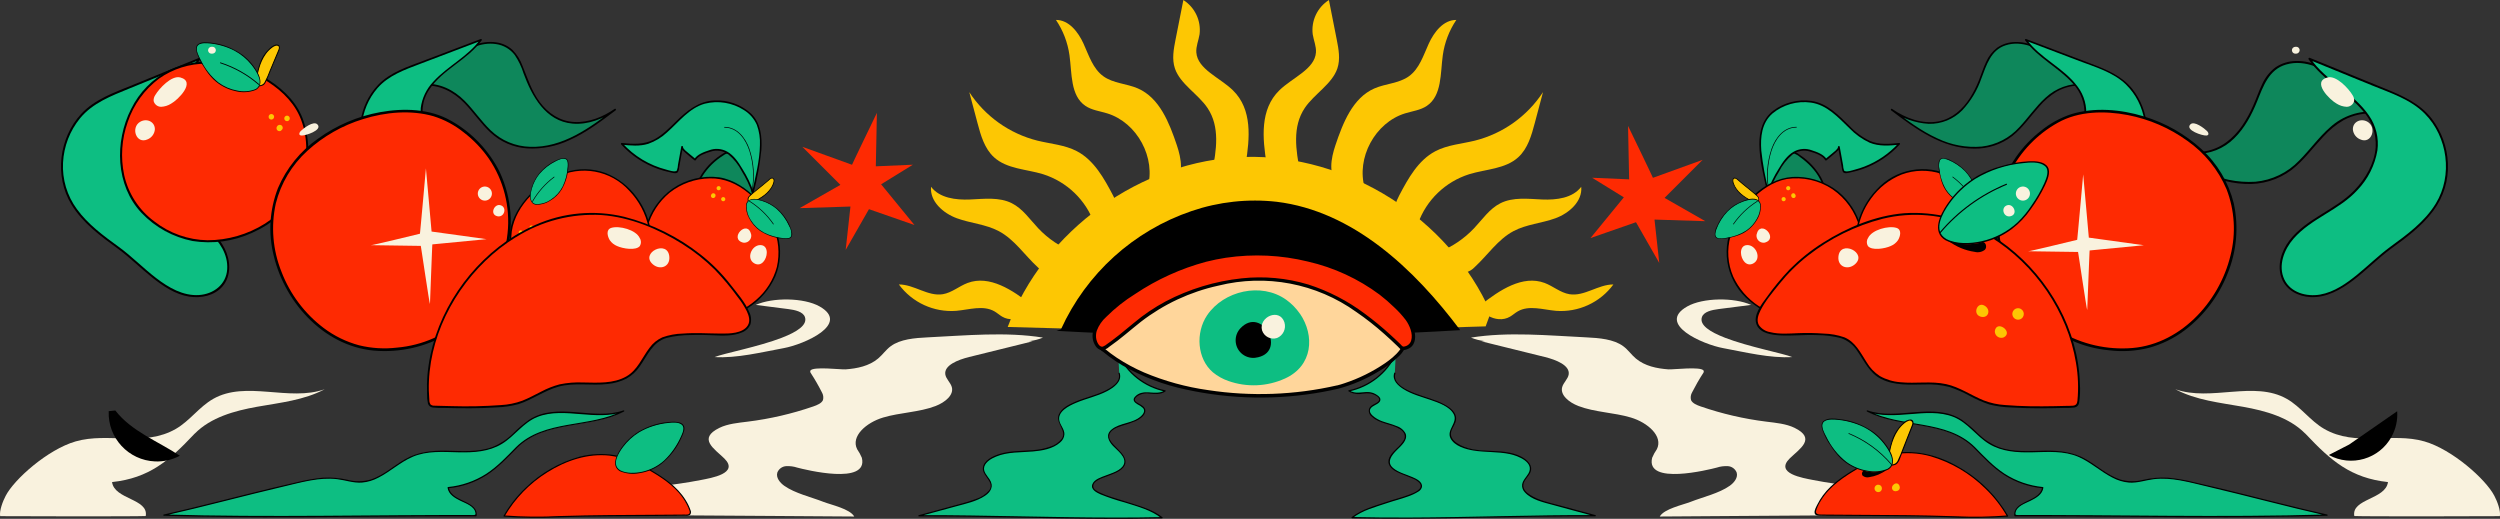
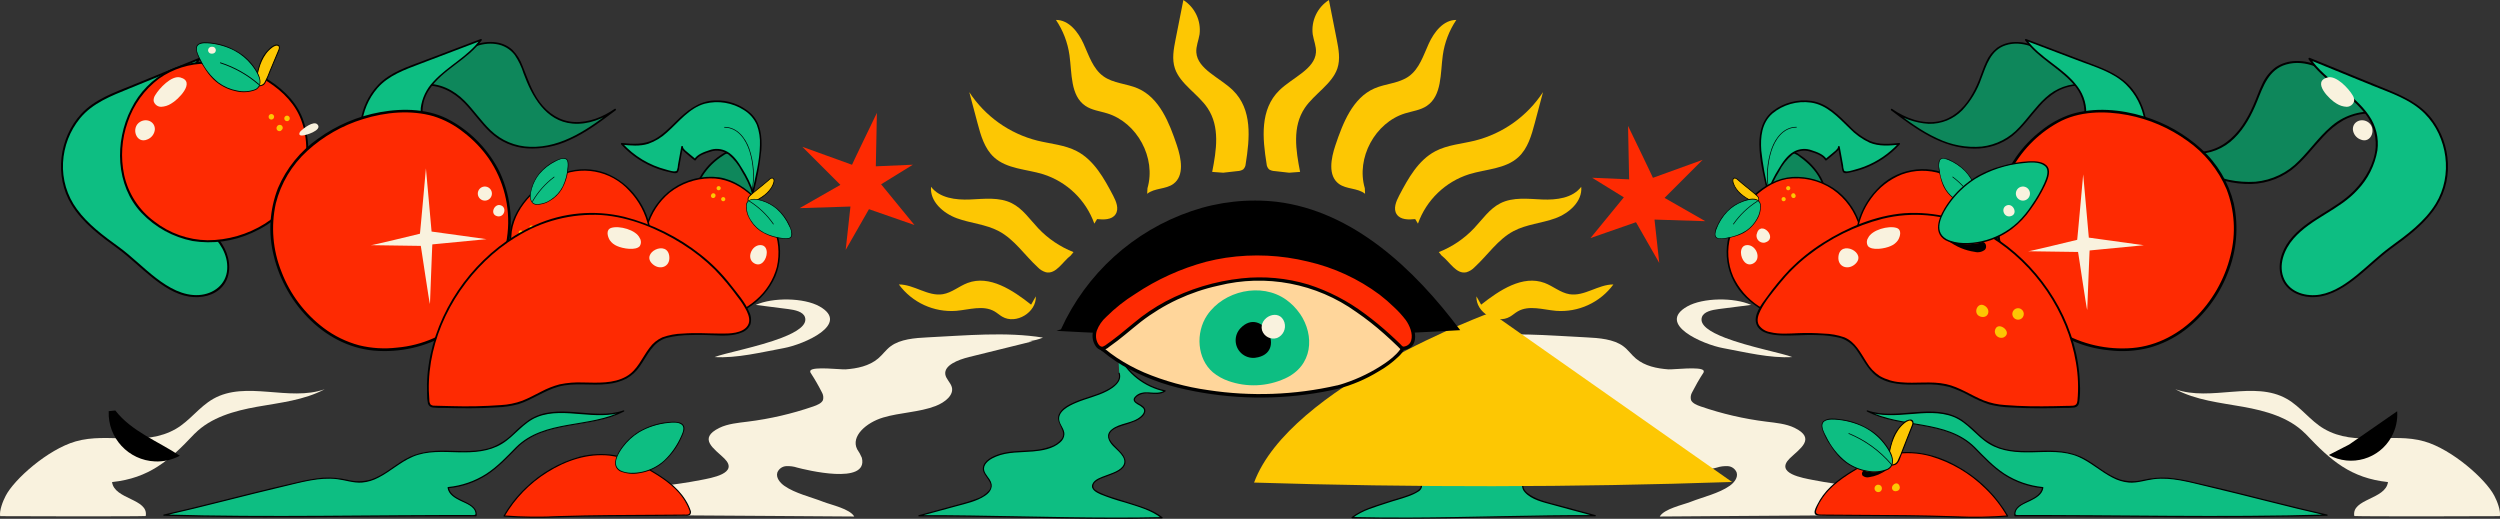
<svg xmlns="http://www.w3.org/2000/svg" id="Layer_1" data-name="Layer 1" viewBox="0 0 798.02 165.61">
  <rect x="0" y="0" width="798.02" height="165.61" fill="#333333" stroke="none" />
  <defs>
    <style>      .cls-1 {        fill: #0e875b;      }      .cls-2 {        fill: #fdc703;      }      .cls-3 {        fill: #fe2a02;      }      .cls-4 {        fill: #f9f2de;      }      .cls-5 {        fill: #ffd69b;      }      .cls-6 {        fill: #0dbe82;      }    </style>
  </defs>
  <path id="Path_28" data-name="Path 28" class="cls-4" d="M62.21,138.37c5.13-5.16,12.62-7.23,19.81-8.52,7.37-1.31,15.03-2.09,21.64-5.61-11.37,4.05-25.12-2.88-35.61,3.09-4.43,2.52-7.48,7.01-11.89,9.56-10.12,5.86-21.52,1-32.01,4.01-8.89,2.56-19.62,12.09-22.34,17.38h0c-.93,1.74-2.07,4.82-1.76,6.48.19.03,43.44.14,46.47-.04.97-5.56-10.02-5.25-10.75-10.84,11.85-1.26,18.27-6.89,26.05-15.13.12-.13.25-.26.38-.39" />
  <path id="Path_1901" data-name="Path 1901" class="cls-4" d="M735.82,138.37c-5.13-5.16-12.62-7.23-19.81-8.52-7.37-1.31-15.03-2.09-21.64-5.61,11.37,4.05,25.12-2.88,35.61,3.09,4.43,2.52,7.48,7.01,11.89,9.56,10.12,5.86,21.52,1,32.01,4.01,8.89,2.56,19.62,12.09,22.34,17.38h0c.93,1.74,2.07,4.82,1.76,6.48-.19.03-43.44.14-46.47-.04-.97-5.56,10.02-5.25,10.75-10.84-11.85-1.26-18.27-6.89-26.05-15.13-.12-.13-.25-.26-.38-.39" />
  <path id="Path_29" data-name="Path 29" d="M34.7,131.25c-.34,8.52,6.3,15.7,14.82,16.04,2.75.11,5.47-.52,7.89-1.81-7.03-4.68-15.44-7.77-20.6-14.45" />
  <path id="Path_31" data-name="Path 31" d="M743.37,145.24c7.15,3.92,16.12,1.31,20.04-5.84,1.36-2.48,1.98-5.3,1.79-8.13l-15.33,10.63" />
  <path id="Path_32" data-name="Path 32" class="cls-1" d="M239.53,68.14c-.19-.24.74-3.75.76-4.34.05-1.66-.13-3.32-.55-4.92-1.19-3.85-3.43-7.28-6.47-9.92-.34-.46-.98-.56-1.44-.22-.02.01-.03.02-.05.04-2.3,1.29-4.36,2.97-6.08,4.97-2.13,2.43-3.49,5.44-3.89,8.64-.17.84-.04,1.72.36,2.48,1.43-1.61,3.83-1.85,5.98-1.73,4.26.24,8.72,1.66,11.37,5" />
  <path id="Path_33" data-name="Path 33" d="M239.77,68c-.09-.21.13-.84.17-1.06.11-.55.23-1.09.35-1.63.24-1.03.32-2.1.25-3.16-.24-3.27-1.37-6.4-3.28-9.06-.93-1.33-1.99-2.57-3.15-3.7-.4-.39-.89-1.02-1.49-1.11-.56.01-1.1.21-1.53.56-2.84,1.66-5.26,3.94-7.07,6.68-.94,1.45-1.64,3.05-2.08,4.72-.39,1.49-.81,3.34,0,4.76.08.13.25.17.38.1.02-.01.04-.02.05-.04,2.2-2.33,6.22-1.82,9.05-1.21,3.07.55,5.86,2.13,7.91,4.49.22.28.61-.12.39-.39-2.25-2.56-5.33-4.24-8.7-4.74-2.92-.54-6.79-.91-9.04,1.46l.43.06c-.77-1.34-.26-3.22.13-4.62.41-1.42,1.01-2.79,1.79-4.04,1.66-2.59,3.88-4.78,6.5-6.41.29-.22.61-.41.94-.56.62-.19,1.29,0,1.73.48.52.49,1.01,1.01,1.49,1.54,1.03,1.14,1.94,2.38,2.72,3.7,1.66,2.7,2.46,5.84,2.3,9-.13.88-.3,1.75-.53,2.61-.11.51-.42,1.35-.19,1.86.14.32.62.04.48-.28" />
  <path id="Path_34" data-name="Path 34" class="cls-6" d="M240.35,61.23c1.36-6.27,4.45-17.25.65-23.03-3.37-5.13-11.75-7.2-17.26-4.98-4.03,1.62-6.98,5.07-10.14,8.05-2.49,2.34-5.29,4.38-8.77,4.81-2.12.19-4.26.13-6.36-.17,4.42,4.86,10.37,8.06,16.86,9.07.25.07.51.04.73-.08.19-.18.3-.42.32-.68l1.34-7.34c-.14.79,3.4,3.5,4.14,4.11.79-1.55,5.32-3.3,7.14-3.22,3.25.14,5.5,2.67,7.14,5.32,1.74,2.66,3.15,5.51,4.21,8.51" />
  <path id="Path_35" data-name="Path 35" d="M240.62,61.3c1.13-4.39,1.94-8.86,2.41-13.38.28-4.17-.15-8.63-3.3-11.68-3.2-2.9-7.43-4.41-11.74-4.17-4.98.21-8.7,3.26-12.13,6.61-2.18,2.13-4.32,4.38-7.04,5.82-3.25,1.72-6.8,1.5-10.35,1.13-.25-.03-.34.31-.2.47,3.27,3.58,7.39,6.29,11.97,7.89,1.16.41,2.35.73,3.56.98.68.14,1.97.63,2.54.02.27-.42.42-.91.43-1.41l.38-2.1.83-4.55-.54-.07c-.05.81,1.07,1.64,1.59,2.11.85.77,1.75,1.47,2.63,2.19.11.11.29.1.4,0,.01-.01.03-.03.04-.05.84-1.47,3.15-2.24,4.67-2.69,1.95-.67,4.1-.33,5.75.89,1.77,1.47,3.22,3.29,4.26,5.35,1.37,2.19,2.48,4.54,3.31,6.99.1.34.64.19.53-.15-.91-2.68-2.14-5.24-3.66-7.62-1.25-2.08-2.65-4.23-4.81-5.47-1.79-1.01-3.93-1.17-5.85-.42-1.58.51-3.8,1.31-4.67,2.84l.43-.06c-.72-.59-1.46-1.17-2.16-1.78-.47-.41-1.93-1.42-1.89-2.13.02-.31-.49-.38-.54-.07l-.7,3.85c-.12.64-.23,1.28-.35,1.92-.02.62-.14,1.24-.35,1.83-.45.74-2.71-.07-3.4-.25-5.39-1.39-10.25-4.32-13.99-8.43l-.2.47c2.79.29,5.72.58,8.45-.28,2.24-.79,4.28-2.03,6.01-3.65,3.74-3.29,7.03-7.76,12.05-9.16,4.27-1.08,8.8-.33,12.5,2.06,1.82,1.12,3.25,2.77,4.1,4.72.76,2.07,1.09,4.27.98,6.47-.09,5.03-1.39,9.93-2.46,14.81-.08.34.45.49.53.15" />
  <path id="Path_36" data-name="Path 36" d="M240.15,61.04c.88-4.56.54-9.27-.98-13.66-1.25-3.47-3.91-6.85-7.92-6.87-.06,0-.1.06-.1.12,0,.05.05.09.1.1,4.3.02,6.86,3.91,8.01,7.61,1.25,4.1,1.49,8.45.69,12.66-.02.13.18.19.2.06" />
  <path id="Path_37" data-name="Path 37" class="cls-1" d="M565.15,68.14c.19-.24-.74-3.75-.76-4.34-.05-1.66.13-3.32.55-4.92,1.19-3.85,3.43-7.28,6.47-9.92.34-.46.98-.56,1.44-.22.02.01.03.02.05.04,2.3,1.29,4.36,2.97,6.08,4.97,2.13,2.43,3.49,5.44,3.89,8.64.17.84.04,1.72-.36,2.48-1.43-1.61-3.84-1.85-5.98-1.73-4.26.24-8.72,1.66-11.37,5" />
  <path id="Path_38" data-name="Path 38" d="M565.39,68.28c.1-.5.06-1.01-.12-1.49-.17-.85-.38-1.7-.54-2.55-.5-2.71.44-5.94,1.64-8.35.69-1.37,1.53-2.65,2.5-3.84.45-.56.93-1.1,1.43-1.62.67-.7,1.35-1.62,2.45-1.42.68.28,1.32.67,1.87,1.16.67.47,1.32.98,1.93,1.53,1.16,1,2.2,2.13,3.11,3.36.99,1.36,1.76,2.87,2.29,4.47.49,1.52,1.16,3.72.3,5.2l.43-.06c-2.24-2.37-6.11-2.01-9.04-1.46-3.37.5-6.45,2.18-8.7,4.74-.22.27.16.66.39.39,2.05-2.36,4.84-3.94,7.91-4.49,2.83-.61,6.85-1.11,9.05,1.21.11.11.29.11.39,0,.02-.02.03-.03.04-.05.55-1.28.61-2.71.18-4.03-.33-1.54-.88-3.03-1.64-4.42-1.6-2.79-3.82-5.17-6.5-6.95-.91-.63-2.24-1.83-3.34-1.02-1.27,1.03-2.39,2.23-3.33,3.56-2.01,2.51-3.33,5.5-3.83,8.68-.23,1.33-.22,2.69.02,4.02.13.6.26,1.2.39,1.81.06.29.35,1.07.23,1.34-.14.32.33.6.48.28" />
  <path id="Path_39" data-name="Path 39" class="cls-6" d="M564.33,61.23c-1.36-6.27-4.45-17.25-.65-23.03,3.37-5.13,11.75-7.2,17.26-4.98,4.03,1.62,6.98,5.07,10.14,8.05,2.49,2.34,5.29,4.38,8.77,4.81,2.12.19,4.26.13,6.36-.17-4.42,4.86-10.37,8.06-16.86,9.07-.25.07-.51.04-.73-.08-.19-.18-.3-.42-.32-.68l-1.34-7.34c.15.79-3.4,3.5-4.14,4.11-.79-1.55-5.32-3.3-7.14-3.22-3.25.14-5.5,2.67-7.14,5.32-1.74,2.66-3.15,5.51-4.21,8.51" />
  <path id="Path_40" data-name="Path 40" d="M564.6,61.15c-1.11-4.3-1.9-8.68-2.38-13.09-.31-4.29.13-8.81,3.55-11.82,3.43-2.84,7.89-4.11,12.3-3.49,5.16.73,8.73,4.78,12.29,8.2,1.85,1.93,4.04,3.49,6.47,4.61,3,1.22,6.25.96,9.4.63-.07-.16-.13-.31-.2-.47-3,3.29-6.73,5.84-10.89,7.45-.97.37-1.95.69-2.95.95-.74.19-3.04,1.04-3.55.29-.19-.53-.29-1.09-.31-1.66l-.38-2.1-.7-3.85c-.06-.3-.56-.24-.54.07.04.71-1.42,1.72-1.89,2.13-.71.61-1.44,1.19-2.16,1.78l.43.06c-.88-1.53-3.09-2.33-4.67-2.84-1.91-.74-4.06-.59-5.85.42-2.15,1.24-3.56,3.39-4.81,5.47-1.52,2.39-2.75,4.95-3.66,7.62-.1.34.43.48.53.15.81-2.41,1.89-4.71,3.23-6.86,1.05-2.11,2.52-3.98,4.33-5.48,1.62-1.21,3.72-1.55,5.64-.92,1.55.45,3.92,1.22,4.78,2.72.08.13.25.17.38.09.02-.01.03-.02.05-.04.88-.72,1.78-1.42,2.63-2.19.51-.47,1.63-1.3,1.59-2.11l-.54.07.83,4.55.38,2.1c.02.46.14.91.35,1.31.55.74,1.9.23,2.62.08,1.21-.25,2.4-.58,3.56-.98,4.58-1.6,8.69-4.31,11.97-7.89.15-.16.06-.5-.2-.47-3.13.33-6.38.61-9.35-.65-2.47-1.19-4.69-2.83-6.55-4.84-3.48-3.39-7.08-7.22-12.14-7.94-4.28-.59-8.63.51-12.11,3.08-3.46,2.65-4.52,6.59-4.48,10.79.04,5.17,1.39,10.21,2.48,15.22.08.35.61.2.53-.15" />
  <path id="Path_41" data-name="Path 41" d="M564.74,60.98c-.8-4.21-.56-8.56.69-12.66,1.15-3.69,3.71-7.59,8.01-7.61.06,0,.11-.05.11-.11s-.05-.11-.11-.11c-4.01.02-6.66,3.4-7.92,6.87-1.53,4.39-1.87,9.1-.98,13.66.03.13.23.08.2-.06" />
  <path id="Path_204" data-name="Path 204" class="cls-1" d="M144.77,18.2c2.68-1.92,5.69-3.35,8.87-4.21,3.21-.71,6.83-.3,9.37,1.8,2.56,2.12,3.61,5.5,4.77,8.62,2.11,5.7,5.42,11.55,11.05,13.84,5.75,2.34,12.46.29,17.56-3.26-5.37,4.08-10.85,8.22-17.19,10.51s-13.8,2.48-19.5-1.11c-6.33-3.99-9.51-11.89-16.07-15.5-2.63-1.44-5.62-2.08-8.61-1.84,3.36-5.22,8.33-9.19,14.16-11.33" />
  <path id="Path_205" data-name="Path 205" d="M144.91,18.44c3.98-2.58,8.53-5.13,13.46-4.36,2.36.33,4.5,1.59,5.94,3.48,1.21,1.8,2.16,3.77,2.8,5.84,2.66,7.29,7.03,15.3,15.66,16.06,4.9.43,9.77-1.51,13.75-4.24l-.28-.48c-7.9,6-16.62,12.48-27.04,12.12-4.69-.12-9.16-1.99-12.54-5.24-3.02-2.89-5.34-6.4-8.27-9.37-3.6-3.64-8.18-5.86-13.38-5.49l.24.42c3.34-5.14,8.25-9.07,13.99-11.21.33-.12.19-.66-.15-.53-5.88,2.18-10.91,6.2-14.32,11.46-.08.13-.03.3.1.38.04.02.09.04.13.04,5.18-.36,9.64,1.89,13.18,5.52,2.94,3.02,5.28,6.58,8.37,9.45,3.21,3,7.36,4.79,11.75,5.08,4.63.25,9.24-.65,13.43-2.62,5.38-2.4,10.11-5.99,14.78-9.53.27-.21.02-.68-.28-.48-3.76,2.58-8.27,4.43-12.89,4.2-4.57-.22-8.38-2.77-11.05-6.38-2.59-3.49-3.85-7.52-5.47-11.48-.69-1.92-1.78-3.67-3.2-5.13-1.42-1.3-3.21-2.15-5.12-2.42-5.09-.81-9.77,1.74-13.88,4.42-.3.19-.02.67.28.48" />
  <path id="Path_206" data-name="Path 206" class="cls-6" d="M130.02,63.93c5.6,4.3,10.96,11.21,17.88,13.29,3.74,1.13,8.34.41,10.66-2.73,2.26-3.07,1.7-7.53-.33-10.76-4.39-6.99-13.32-9.41-18.69-15.8-3.54-4.21-6-9.86-4.67-15.2,2.24-9,13.31-12.46,18.68-20.02l-21.04,8c-3.11,1.04-6.08,2.45-8.85,4.21-7.85,5.77-10.66,16.21-6.76,25.14,2.73,5.82,8.02,9.96,13.12,13.87" />
  <path id="Path_207" data-name="Path 207" d="M129.83,64.12c3.21,2.48,6.01,5.42,9.1,8.04,2.87,2.43,6.15,4.8,9.9,5.58,3.26.68,7.11.08,9.45-2.47,2.51-2.73,2.45-6.81,1.04-10.06-3.06-7.07-11.21-9.98-16.74-14.66-6.25-5.28-10.55-14.55-5.5-22.05,4.33-6.42,12.18-9.37,16.71-15.66.07-.14.02-.3-.12-.38-.06-.03-.13-.04-.19-.02l-18.33,6.96c-5.09,1.93-10.58,3.65-14.45,7.68-6.31,6.66-7.61,16.63-3.22,24.68,2.96,5.14,7.77,8.85,12.4,12.4.28.21.56-.26.28-.48-4.06-3.12-8.24-6.33-11.18-10.59-2.65-3.78-3.88-8.36-3.5-12.95.36-4.44,2.11-8.65,5.02-12.02,3.57-4.07,8.69-5.86,13.61-7.73l19.52-7.42-.31-.4c-3.98,5.53-10.42,8.48-14.96,13.46-2.23,2.31-3.66,5.28-4.06,8.46-.22,3.97.91,7.9,3.2,11.15,2.09,3.05,4.75,5.66,7.84,7.69,3.06,2.13,6.34,3.98,9.13,6.47,2.91,2.59,5.33,6.02,5.28,10.07-.05,4.42-3.51,7.32-7.76,7.57-4.45.26-8.45-2.23-11.78-4.92-3.45-2.79-6.48-6.06-9.99-8.77-.28-.21-.67.17-.39.39" />
  <path id="Path_208" data-name="Path 208" class="cls-1" d="M53.62,25.41c3.16-2.17,6.49-4.24,10.21-5.16s7.95-.54,10.96,1.83c3.04,2.4,4.36,6.3,5.8,9.9,2.62,6.58,6.64,13.3,13.27,15.81,6.76,2.56,14.52-.02,20.35-4.3-6.14,4.9-12.4,9.88-19.72,12.73s-16,3.29-22.75-.74c-7.48-4.47-11.42-13.57-19.15-17.59-3.11-1.6-6.61-2.26-10.08-1.9,3.77-6.17,9.44-10.94,16.16-13.6" />
  <path id="Path_209" data-name="Path 209" d="M53.79,25.68c4.55-3.11,9.73-6.19,15.47-5.48,2.64.28,5.08,1.55,6.82,3.55,1.58,2.06,2.81,4.38,3.63,6.84,3.33,8.45,8.56,17.8,18.71,18.48,5.74.38,11.39-2.01,15.96-5.32l-.39-.5c-8.96,7.16-18.87,14.9-30.93,14.84-5.42.04-10.65-1.94-14.69-5.55-3.65-3.26-6.46-7.31-9.95-10.71-4.32-4.21-9.76-6.77-15.9-6.18l.28.48c3.74-6.09,9.34-10.81,15.97-13.46.38-.15.21-.77-.17-.62-6.79,2.7-12.53,7.52-16.36,13.75-.09.15-.04.35.12.44.05.03.1.04.16.04,3.2-.33,6.42.22,9.34,1.57,2.27,1.13,4.33,2.62,6.11,4.42,3.56,3.46,6.41,7.6,10.15,10.89,3.89,3.43,8.86,5.39,14.05,5.54,5.52.09,10.98-1.19,15.88-3.73,5.98-2.95,11.22-7.14,16.4-11.28.28-.22-.09-.72-.39-.5-4.29,3.12-9.51,5.4-14.91,5.27-5.17-.13-9.58-2.81-12.78-6.76-3.17-3.91-4.85-8.52-6.78-13.09-.83-2.24-2.1-4.29-3.73-6.03-1.7-1.62-3.87-2.66-6.2-2.97-6-.89-11.45,2.26-16.2,5.51-.34.23-.02.79.32.55" />
  <path id="Path_210" data-name="Path 210" class="cls-6" d="M37.76,79.08c6.65,4.84,13.08,12.74,21.21,14.97,4.39,1.21,9.72.24,12.33-3.49,2.55-3.64,1.76-8.82-.69-12.52-5.31-8.01-15.78-10.57-22.22-17.87-4.24-4.81-7.26-11.31-5.87-17.56,2.35-10.55,15.14-14.89,21.18-23.85l-24.28,9.92c-3.59,1.3-7.01,3.03-10.18,5.16-8.87,6.48-12.06,19.64-7.15,29.47,3.35,6.7,9.62,11.37,15.68,15.78" />
  <path id="Path_211" data-name="Path 211" d="M37.6,79.36c3.86,2.83,7.25,6.25,10.99,9.23,3.43,2.73,7.36,5.39,11.78,6.09,3.78.6,8.12-.27,10.69-3.3,2.87-3.38,2.54-8.29.66-12.05-3.99-7.99-13.49-11.05-20.01-16.42-3.94-3.16-6.88-7.4-8.45-12.19-1.4-4.37-.79-9.13,1.65-13.01,2.4-3.8,6.05-6.62,9.5-9.4,3.48-2.8,7.01-5.66,9.55-9.39.15-.22-.1-.58-.36-.47l-21.24,8.68c-5.81,2.38-12.09,4.51-16.46,9.25-7.1,7.7-8.58,19.9-3.11,28.89,3.59,5.9,9.3,10.09,14.8,14.09.33.24.65-.31.32-.55-4.83-3.52-9.8-7.15-13.35-12.04-3.15-4.28-4.72-9.52-4.44-14.83.26-5.21,2.18-10.21,5.49-14.25,4.03-4.84,9.9-7.07,15.57-9.39l22.59-9.23-.36-.47c-4.49,6.58-11.95,10.2-17.09,16.16-2.58,2.81-4.15,6.4-4.45,10.21-.25,4.68,1.67,9.26,4.35,13,2.64,3.5,5.92,6.46,9.67,8.72,3.61,2.33,7.44,4.41,10.68,7.27,3.45,3.05,6.27,7.21,5.95,12.01-.32,4.88-4.35,7.9-8.99,8.21-5.1.34-9.74-2.4-13.65-5.39-4.13-3.16-7.77-6.92-11.97-9.99-.33-.24-.65.31-.32.55" />
  <path id="Path_212" data-name="Path 212" class="cls-1" d="M747.29,25.41c-3.16-2.17-6.49-4.24-10.21-5.16s-7.95-.54-10.96,1.83c-3.04,2.4-4.36,6.3-5.8,9.9-2.62,6.58-6.64,13.3-13.27,15.81-6.76,2.56-14.52-.02-20.35-4.3,6.14,4.9,12.4,9.88,19.72,12.73s16,3.29,22.74-.74c7.48-4.47,11.41-13.57,19.15-17.59,3.11-1.6,6.61-2.26,10.09-1.9-3.77-6.17-9.44-10.95-16.16-13.6" />
  <path id="Path_213" data-name="Path 213" d="M747.44,25.13c-4.31-2.95-9.13-5.82-14.54-5.66-2.36.02-4.66.74-6.61,2.07-1.83,1.41-3.28,3.26-4.22,5.38-1.07,2.21-1.84,4.55-2.84,6.79-.97,2.25-2.15,4.4-3.53,6.43-2.84,4.09-6.84,7.37-11.87,8.15-6.05.94-12.18-1.59-16.99-5.09-.29-.21-.67.28-.39.5,8.82,7.05,18.41,14.55,30.19,15.01,5.32.31,10.58-1.28,14.85-4.47,3.89-3.02,6.78-7.07,10.14-10.62,1.87-2.09,4.06-3.87,6.48-5.27,3.14-1.69,6.72-2.41,10.28-2.05.18,0,.32-.15.32-.33,0-.05-.02-.11-.04-.16-3.83-6.23-9.56-11.05-16.36-13.75-.38-.15-.55.47-.17.62,6.63,2.65,12.24,7.37,15.97,13.46l.28-.48c-5.32-.45-10.59,1.33-14.54,4.92-3.69,3.2-6.51,7.25-9.96,10.69-3.69,3.86-8.65,6.25-13.96,6.74-5.69.35-11.38-.83-16.46-3.43-6.04-2.93-11.34-7.15-16.56-11.32l-.39.5c4.06,3.12,8.95,4.98,14.06,5.35,4.7.17,9.25-1.62,12.58-4.94,3.36-3.27,5.61-7.54,7.35-11.85,1.92-4.77,3.73-10.13,9.21-11.72,6.3-1.83,12.36,1.64,17.39,5.09.34.23.66-.32.32-.55" />
  <path id="Path_214" data-name="Path 214" class="cls-6" d="M763.15,79.08c-6.65,4.84-13.09,12.74-21.21,14.97-4.39,1.21-9.72.24-12.34-3.49-2.55-3.64-1.76-8.82.69-12.52,5.31-8.01,15.78-10.57,22.22-17.87,4.24-4.81,7.26-11.31,5.87-17.56-2.34-10.55-15.14-14.89-21.18-23.85l24.28,9.92c3.59,1.3,7.01,3.03,10.18,5.16,8.87,6.48,12.06,19.64,7.15,29.47-3.35,6.7-9.62,11.37-15.68,15.78" />
  <path id="Path_215" data-name="Path 215" d="M762.98,78.81c-3.67,2.7-6.93,5.91-10.45,8.79-3.46,2.83-7.42,5.64-11.92,6.43-4.29.75-9.42-.59-11.42-4.8-2.1-4.43-.08-9.59,2.93-13.04,5.71-6.55,14.62-9.13,20.44-15.57,3.32-3.48,5.52-7.87,6.33-12.61.52-3.94-.45-7.92-2.73-11.18-4.97-7.28-13.71-10.92-18.68-18.22l-.36.47,20.06,8.19c5.83,2.38,12.3,4.43,16.83,9.02,7.35,7.44,8.98,19.7,3.53,28.66-3.53,5.81-9.17,9.93-14.57,13.86-.33.24-.01.8.32.55,4.89-3.56,9.88-7.23,13.49-12.15,3.22-4.33,4.85-9.63,4.62-15.02-.21-5.2-2.02-10.21-5.19-14.34-3.81-4.91-9.4-7.33-15-9.62l-23.94-9.78c-.26-.1-.51.25-.36.47,4.57,6.7,12.16,10.35,17.34,16.47,2.87,3.17,4.34,7.37,4.09,11.64-.41,5.16-3.26,10.05-6.8,13.71-6.11,6.33-15.28,8.93-20.72,15.99-2.6,3.38-4.1,8.09-2.45,12.23,1.5,3.77,5.35,5.7,9.24,5.88,5.01.24,9.62-2.4,13.49-5.32,4.22-3.2,7.92-7.03,12.19-10.17.33-.24.01-.8-.32-.55" />
  <path id="Path_216" data-name="Path 216" class="cls-3" d="M206.41,72.48c2.52-9.78,11.62-16.39,21.69-15.78,5.5.21,11.19,4.31,14.59,8.46,5.73,7,8.3,16.34,3.77,24.64-3.88,6.84-10.86,11.33-18.69,12.04-3.78.35-7.58-.48-10.87-2.36-4.8-2.68-8.43-7.04-10.22-12.23-1.49-4.8-1.58-9.93-.27-14.78" />
  <path id="Path_217" data-name="Path 217" d="M206.65,72.54c1.18-4.34,3.67-8.2,7.14-11.06,3.65-2.86,8.14-4.46,12.78-4.54,9.09-.24,16.9,7.5,20.2,15.43,1.77,4.05,2.19,8.55,1.21,12.86-1.11,4.12-3.44,7.8-6.69,10.56-6.54,5.7-16.63,8.01-24.39,3.4-4.1-2.35-7.37-5.93-9.33-10.23-2.11-5.22-2.44-11-.92-16.42.03-.13-.05-.27-.18-.3-.13-.03-.26.04-.3.17-1.35,4.99-1.23,10.26.35,15.18,1.42,4.07,4.01,7.62,7.45,10.21,3.71,3,8.4,4.54,13.17,4.34,4.31-.25,8.48-1.67,12.05-4.1,3.64-2.4,6.52-5.79,8.3-9.78,1.72-4.13,2-8.71.79-13.02-1.23-4.42-3.55-8.45-6.74-11.75-3.16-3.3-7.35-6.18-11.95-6.89-5.23-.68-10.52.6-14.87,3.58-4.19,2.96-7.22,7.28-8.55,12.23-.03.13.05.27.18.3.13.03.26-.04.3-.17" />
  <path id="Path_218" data-name="Path 218" class="cls-2" d="M239.35,64.94c3.01-1.27,6.73-3.34,7.65-6.74.13-.49.12-1.16-.36-1.33-.37-.14-.76.15-1.05.41-2.03,1.83-4.17,3.35-6.19,5.19-.16.13-.29.28-.41.44-.47.71-.08,1.65.32,2.4" />
  <path id="Path_219" data-name="Path 219" d="M239.42,65.05c2.76-1.17,5.83-2.8,7.24-5.6.36-.6.55-1.29.53-1.99-.01-.43-.37-.77-.8-.75-.1,0-.21.03-.3.07-.4.22-.75.5-1.06.83-.4.35-.8.69-1.21,1.03-.81.67-1.64,1.32-2.45,1.98-.49.4-.98.81-1.46,1.22-.39.29-.73.62-1.03,1-.51.8-.07,1.78.32,2.53.08.15.3.02.22-.13-.41-.8-.83-1.78-.1-2.52.61-.59,1.25-1.15,1.92-1.67,1.36-1.12,2.76-2.2,4.09-3.36.31-.27.87-.94,1.35-.67.36.2.3.77.22,1.1-.16.64-.43,1.25-.8,1.81-.76,1.13-1.74,2.09-2.88,2.83-1.24.82-2.55,1.52-3.93,2.08-.15.06-.02.28.13.22" />
  <path id="Path_220" data-name="Path 220" class="cls-6" d="M238.26,65.28c.08-.51.36-.96.78-1.25.9-.47,1.95-.58,2.93-.3,2.82.56,5.37,2.02,7.29,4.15,1.06,1.19,4.4,6.05,3.25,7.78-.92,1.37-6.39-.32-7.63-.82-2.39-.98-4.36-2.75-5.58-5.02-.77-1.38-1.14-2.95-1.05-4.53" />
  <path id="Path_221" data-name="Path 221" d="M238.36,65.3c.52-2.23,3.32-1.64,4.93-1.14,1.68.52,3.23,1.37,4.58,2.5,1.71,1.52,3.09,3.39,4.02,5.48.58.93.82,2.03.69,3.11-.3.97-1.62.85-2.42.78-2.21-.19-4.36-.81-6.33-1.82-1.68-.91-3.1-2.25-4.11-3.88-1.01-1.48-1.49-3.25-1.36-5.03.02-.13-.18-.19-.2-.06-.13,1.56.21,3.12.99,4.48.81,1.57,1.99,2.93,3.43,3.94,2.23,1.46,4.78,2.33,7.43,2.56.76.08,1.98.22,2.54-.45.61-.73.23-1.97-.05-2.75-.92-2.51-2.46-4.75-4.48-6.51-1.58-1.33-3.45-2.28-5.45-2.77-1.63-.4-3.93-.54-4.41,1.5-.03.13.17.19.2.06" />
  <path id="Path_222" data-name="Path 222" class="cls-2" d="M230.86,64.24c.37,0,.67-.3.67-.67s-.3-.67-.67-.67-.67.3-.67.67.3.67.67.67h0" />
  <path id="Path_223" data-name="Path 223" class="cls-2" d="M229.4,60.74c.37,0,.67-.3.67-.67s-.3-.67-.67-.67-.67.3-.67.67.3.67.67.67" />
  <path id="Path_224" data-name="Path 224" class="cls-2" d="M227.72,63.03h.02l-.18-.02h.02l-.16-.07s0,0,.01,0l-.14-.1h0s-.11-.13-.11-.13c0,0,0,0,0,.01-.02-.05-.05-.11-.07-.16,0,0,0,.01,0,.02,0-.06-.02-.12-.02-.18,0,0,0,.02,0,.03l.02-.18s0,.03-.01.04l.07-.16s-.02.03-.03.05l.1-.14s-.02.02-.03.03l.14-.1s-.01,0-.02.01l.16-.07s-.01,0-.02,0l.18-.02h-.01l.18.02h-.01l.16.07h-.01s.14.09.14.09c0,0,0,0-.01-.01l.11.14s0-.01-.01-.02c-.13-.24-.4-.36-.67-.32-.09,0-.17.03-.25.08l-.14.1c-.08.08-.14.18-.17.3,0,.06-.02.12-.02.18,0,.12.03.24.09.34,0,0,0,.01.01.02-.04-.05.07.1.11.14h0l.14.1c.05.03.11.06.17.07h0l.18.02h.01s.18-.02.09-.01c-.04,0,.06,0,.09-.01h0c.06-.02.12-.04.17-.07h0s.1-.08.14-.11h.02c.04-.06.1-.14.12-.17v-.02s.02-.02.02-.02c.03-.06.05-.12.08-.18v-.02c.02-.07.03-.13.03-.2,0,0,0-.01,0-.02h0s-.02-.16-.02-.18h0s-.06-.16-.07-.17h0c-.03-.05-.07-.1-.11-.14h0s-.14-.11-.14-.11h0c-.05-.03-.11-.05-.17-.07h-.01c-.06-.01-.13-.02-.19-.03h-.02c-.18,0-.34.08-.47.2-.06.06-.11.13-.14.21-.04.08-.06.17-.06.26l.02.18c.03.11.09.22.17.3l.14.1c.1.06.22.09.34.09" />
  <path id="Path_225" data-name="Path 225" d="M239.17,64.31c3.01,1.88,5.6,4.36,7.62,7.28.08.11.26,0,.18-.11-2.04-2.95-4.66-5.45-7.7-7.36-.12-.07-.22.11-.11.18" />
  <path id="Path_226" data-name="Path 226" class="cls-3" d="M179.35,96.42c-9.75-2.12-16.63-10.85-16.4-20.82,0-5.44,3.83-11.21,7.8-14.73,6.7-5.92,15.82-8.82,24.19-4.66,6.9,3.57,11.61,10.3,12.6,18,.49,3.72-.18,7.5-1.92,10.83-2.46,4.84-6.63,8.6-11.69,10.56-4.68,1.65-9.74,1.94-14.58.82" />
  <path id="Path_227" data-name="Path 227" d="M179.42,96.18c-4.33-1-8.24-3.31-11.2-6.63-2.97-3.5-4.72-7.87-4.98-12.44-.58-8.88,6.6-16.78,14.18-20.41,7.88-4.13,17.57-2.38,23.5,4.25,6.01,6.28,8.72,16.29,4.35,24.22-2.2,4.16-5.67,7.52-9.9,9.58-5.02,2.2-10.62,2.7-15.96,1.44-.31-.07-.44.4-.13.47,4.98,1.15,10.18.83,14.98-.92,3.94-1.55,7.34-4.22,9.77-7.69,2.91-3.87,4.26-8.69,3.79-13.52-.46-4.19-2.04-8.18-4.56-11.56-2.52-3.47-5.97-6.16-9.96-7.75-4.17-1.53-8.74-1.61-12.96-.21-4.35,1.43-8.26,3.92-11.39,7.26-3,3.17-5.54,7.23-6.13,11.63-.54,5.16.85,10.33,3.88,14.53,3.08,4.16,7.54,7.07,12.58,8.23.31.07.44-.4.13-.47" />
  <path id="Path_228" data-name="Path 228" class="cls-6" d="M171.03,65.25c-.5-.06-.96-.32-1.27-.73-.5-.88-.64-1.91-.4-2.89.44-2.8,1.79-5.38,3.82-7.36,1.13-1.09,5.81-4.58,7.55-3.5,1.39.86-.08,6.32-.52,7.57-.87,2.39-2.55,4.41-4.75,5.7-1.33.82-2.87,1.23-4.44,1.2" />
  <path id="Path_229" data-name="Path 229" d="M171.06,65.15c-2.32-.46-1.72-3.44-1.24-5.08.48-1.64,1.27-3.17,2.34-4.5,1.46-1.73,3.27-3.14,5.31-4.13.82-.41,2.03-1.01,2.97-.69.92.31.82,1.68.77,2.45-.12,2.2-.66,4.35-1.62,6.34-.87,1.7-2.17,3.14-3.78,4.18-1.39.99-3.07,1.49-4.77,1.42-.13-.02-.13.19,0,.21,1.59.07,3.16-.36,4.49-1.22,1.55-.9,2.85-2.17,3.79-3.69,1.3-2.26,2.02-4.8,2.11-7.4.04-.73.08-1.89-.63-2.36-.76-.5-1.91-.09-2.66.22-2.45,1.01-4.61,2.63-6.27,4.7-1.26,1.63-2.12,3.53-2.52,5.55-.31,1.61-.33,3.81,1.66,4.2.13.03.19-.18.06-.2" />
  <path id="Path_230" data-name="Path 230" class="cls-2" d="M169.63,73.28c.37-.02.64-.33.62-.7-.02-.34-.29-.61-.62-.62-.37.02-.64.33-.62.7.02.34.29.61.62.62" />
  <path id="Path_231" data-name="Path 231" class="cls-2" d="M166.23,74.86c.37,0,.66-.3.66-.66s-.3-.66-.66-.66h0c-.37,0-.66.3-.66.66s.3.66.66.66" />
  <path id="Path_232" data-name="Path 232" class="cls-2" d="M169.22,75.77s0-.02,0-.03c0,.06-.02.12-.02.18,0,0,0-.01,0-.02l-.07.16h0s-.1.12-.1.12h0s-.13.09-.13.09h0s-.16.06-.16.06h.02l-.18.02s.02,0,.03,0l-.18-.02s.03,0,.04.01l-.16-.07s.03.02.05.03l-.13-.1s.02.02.03.03l-.1-.13s0,.01.01.02l-.07-.16s0,.01,0,.02l-.02-.18s0,0,0,.01l.02-.18h0s.07-.15.07-.15h0s.1-.12.1-.12c0,0,0,0-.01.01l.13-.1h-.02c-.23.14-.36.41-.32.67,0,.09.03.17.08.24l.1.13c.08.08.18.14.29.17l.18.02c.12,0,.23-.03.33-.09h.01s.1-.08.14-.11h0s.07-.1.05-.07c.02-.02.04-.05.05-.07.07-.11.1-.23.1-.36,0-.06-.01-.12-.02-.18h0s-.03-.07-.04-.09-.02-.06-.04-.08h0c-.03-.06-.07-.11-.11-.16,0,0,0-.01-.01-.02h0s-.09-.08-.14-.11h-.02s-.02-.02-.02-.02c-.06-.03-.12-.05-.18-.07h-.02s-.07-.02-.1-.02-.07-.01-.1-.01h-.02c-.06,0-.13.01-.19.03-.11.03-.22.09-.3.18-.05.04-.08.09-.11.15h0s-.06.15-.07.16h0v.02s-.02.15-.02.18v.02c0,.09.02.18.06.26.11.24.34.4.6.41l.18-.02c.11-.03.21-.09.29-.17l.1-.13c.06-.1.09-.22.09-.33" />
  <path id="Path_233" data-name="Path 233" d="M170.04,64.39c1.75-3.04,4.09-5.69,6.9-7.8.11-.08,0-.26-.11-.18-2.83,2.13-5.21,4.81-6.97,7.88-.03.05,0,.11.04.14.05.02.11,0,.14-.04" />
  <path id="Path_234" data-name="Path 234" class="cls-3" d="M84.76,71.69c11.42-6.96,16.3-21.03,11.63-33.56-2.39-6.89-9.77-12.52-16.35-15.22-11.08-4.56-23.9-4.22-32.67,4.72-7.17,7.55-10.18,18.13-8.05,28.32,1.02,4.92,3.53,9.41,7.18,12.87,5.29,4.87,12.24,8.2,19.43,8.23,6.66.04,13.19-1.82,18.83-5.36" />
  <path id="Path_235" data-name="Path 235" d="M84.92,71.97c5.05-3.16,9.01-7.79,11.37-13.26,2.56-6.35,2.79-13.39.67-19.9-1.76-5.55-5.98-9.85-10.75-13.01-4.8-3.14-10.25-5.15-15.94-5.86-5.56-.79-11.23.07-16.31,2.47-5.26,2.72-9.51,7.06-12.12,12.38-5.3,10.42-4.98,24.42,3.37,33.21,4.37,4.58,10.05,7.7,16.26,8.93,6.43,1.02,13.02.12,18.94-2.58,1.56-.69,3.06-1.49,4.5-2.4.36-.22.03-.8-.33-.57-5.5,3.45-11.85,5.29-18.34,5.31-6.18-.11-12.15-2.23-17.01-6.04-4.89-3.61-8.3-8.88-9.6-14.82-1.18-5.62-.78-11.47,1.14-16.88,1.86-5.53,5.34-10.36,10-13.86,4.43-3.13,9.73-4.79,15.15-4.77,5.55,0,11.02,1.29,15.98,3.76,4.98,2.45,9.76,6.11,12.65,10.93,3.23,5.38,3.88,12.59,2.61,18.64-1.28,5.92-4.49,11.25-9.11,15.16-1.1.93-2.26,1.79-3.47,2.57-.36.23-.03.8.33.57" />
  <path id="Path_236" data-name="Path 236" class="cls-2" d="M81.62,27.05c.45-4.3,1.64-9.81,5.6-12.29.57-.36,1.42-.6,1.83-.06.32.42.11,1.02-.11,1.49-1.54,3.28-2.64,6.58-4.19,9.85-.1.25-.24.48-.4.69-.72.86-2.06.73-3.16.52" />
  <path id="Path_237" data-name="Path 237" d="M81.79,27.05c.36-3.39,1.05-7.02,3.1-9.84.54-.75,1.19-1.41,1.93-1.97.33-.27.71-.48,1.11-.62.27-.1.56-.09.82.02.48.31.26.92.1,1.31-.89,2.16-1.83,4.29-2.71,6.46-.48,1.34-1.05,2.64-1.72,3.9-.67,1.15-2.07.98-3.2.78-.21-.04-.3.29-.09.33.92.27,1.91.22,2.8-.14.39-.23.69-.57.87-.98.35-.67.64-1.38.94-2.08.56-1.31,1.09-2.64,1.62-3.96.57-1.4,1.22-2.77,1.79-4.17.28-.67.36-1.65-.55-1.85-.86-.18-1.72.49-2.34.99-1.52,1.33-2.67,3.03-3.33,4.94-.79,2.22-1.29,4.53-1.49,6.88-.02.22.32.21.34,0" />
  <path id="Path_238" data-name="Path 238" class="cls-6" d="M81.61,28.57c.62-.29,1.08-.83,1.28-1.48.25-1.33-.02-2.7-.75-3.83-1.79-3.35-4.62-6.03-8.07-7.64-1.91-.88-9.36-3.25-11.1-1.12-1.39,1.7,2.87,7.96,3.98,9.35,2.15,2.65,5.16,4.46,8.51,5.14,1.47.28,4.41.5,6.14-.42" />
  <path id="Path_239" data-name="Path 239" d="M81.68,28.69c2.06-1.19,1.58-3.55.65-5.36-1.15-2.21-2.76-4.15-4.71-5.68-2.95-2.2-6.44-3.59-10.1-4.01-1.31-.18-3.06-.39-4.23.4-.98.65-.78,1.84-.48,2.82.58,1.66,1.37,3.24,2.36,4.69.82,1.38,1.81,2.64,2.94,3.78,1.95,1.87,4.39,3.17,7.03,3.75,2.16.58,4.45.44,6.53-.38.16-.08.02-.32-.14-.24-1.86.74-3.91.89-5.86.44-2.15-.39-4.18-1.27-5.94-2.57-2.43-1.96-4.38-4.45-5.69-7.28-.56-1.08-1.49-2.73-1.17-4,.33-1.31,2.31-1.29,3.36-1.24,2.98.17,5.89.97,8.55,2.34,2.13,1.13,4.01,2.68,5.51,4.57,1.51,1.89,4.27,6,1.25,7.75-.06.04-.08.13-.04.2.04.06.12.08.18.05" />
  <path id="Path_240" data-name="Path 240" class="cls-2" d="M86.62,38.17c.49,0,.88-.4.88-.89,0-.49-.4-.88-.88-.88-.49,0-.88.4-.88.89,0,.49.4.88.88.88" />
  <path id="Path_241" data-name="Path 241" class="cls-2" d="M91.62,38.68c.49,0,.88-.4.88-.89,0-.49-.4-.88-.88-.88-.49,0-.88.4-.88.89,0,.49.4.88.88.88" />
  <path id="Path_242" data-name="Path 242" class="cls-2" d="M90.22,40.57s0-.01,0-.02c-.03-.08-.06-.15-.09-.22h0c-.04-.08-.09-.14-.14-.2-.12-.12-.26-.2-.43-.25h0l-.24-.03h-.02l-.24.03h-.02c-.08.03-.16.06-.23.1h-.02c-.07.06-.14.11-.2.17l-.02.02s-.01.01-.02.02c-.06.06-.11.13-.15.2v.02c-.05.08-.09.15-.11.23h0c-.02.09-.03.18-.03.26,0,0,0,.02,0,.02,0,.01.03.22.03.24h0c.02.09.06.16.09.23h0c.04.07.22.29.14.19h0c.12.12.26.21.41.25.01,0,.02,0,.03,0,.11.04.24.04.35.02.12,0,.23-.04.33-.1.19-.12.34-.31.41-.53.01-.08.02-.16.03-.23,0-.16-.04-.31-.12-.45l-.14-.18c-.11-.11-.24-.19-.39-.23-.01,0-.02,0-.03,0l.21.09h-.02s.18.13.18.13h-.01s.14.17.14.17c0,0,0,0,0-.01l.09.21s0-.01,0-.02c.01.08.02.16.03.24,0,0,0-.02,0-.02-.01.08-.02.16-.03.23,0-.01,0-.02.01-.04l-.09.21s.02-.04.03-.05l-.14.18s.03-.04.05-.05l-.18.14s.03-.02.05-.03l-.21.09s.02,0,.03,0l-.24.03h.02l-.24-.03h.01l-.21-.09h.01s-.18-.13-.18-.13c0,0,0,0,.01.01l-.14-.18s0,.01.01.02l-.09-.21s0,.02,0,.03c.07.22.21.41.41.53.1.06.21.1.33.1.12.03.24.02.35-.02l.21-.09c.13-.08.24-.19.32-.32l.09-.21c.04-.15.04-.32,0-.47" />
  <path id="Path_243" data-name="Path 243" d="M82.68,26.84c-3.58-3.11-7.76-5.47-12.28-6.92-.17-.06-.25.22-.08.27,4.47,1.44,8.61,3.77,12.16,6.85.14.12.34-.08.2-.2" />
  <path id="Path_502" data-name="Path 502" class="cls-3" d="M161.14,81.21c5.01-16.63-2.48-34.48-17.86-42.56-8.29-4.6-20.31-3.63-29.01-.55-14.67,5.2-26.78,16.65-27.51,32.91-.39,13.52,5.88,26.37,16.78,34.38,5.26,3.88,11.58,6.05,18.11,6.22,9.35.12,18.95-2.69,25.94-8.89,6.47-5.74,11.18-13.2,13.57-21.51" />
  <path id="Path_503" data-name="Path 503" d="M161.56,81.33c2.53-8.74,1.81-18.1-2.02-26.36-3.42-6.91-8.83-12.62-15.54-16.41-6.79-3.89-15.12-4.11-22.65-2.76-7.16,1.3-13.93,4.19-19.83,8.45-5.65,3.97-10.08,9.43-12.79,15.78-2.7,6.92-3.16,14.51-1.33,21.71,3.7,15.46,16.92,29.6,33.47,30.28,8.26.4,16.44-1.77,23.41-6.22,6.79-4.72,12.1-11.28,15.3-18.9.79-1.82,1.45-3.68,1.99-5.58.06-.23-.07-.46-.3-.53-.23-.06-.46.07-.53.3-2.23,7.75-6.49,14.76-12.35,20.31-5.96,5.5-13.58,8.86-21.66,9.56-4.05.48-8.14.23-12.1-.74-4.09-1.1-7.94-2.98-11.32-5.53-6.07-4.6-10.73-10.81-13.45-17.92-2.78-6.92-3.42-14.51-1.82-21.8,1.63-6.49,5.14-12.35,10.1-16.85,5.1-4.64,11.17-8.09,17.77-10.11,7.13-2.23,15.24-3,22.5-.9,3.5,1.1,6.76,2.85,9.62,5.15,3.06,2.34,5.75,5.14,7.96,8.3,4.79,6.99,6.93,15.46,6.03,23.89-.24,2.25-.66,4.47-1.27,6.65-.06.23.07.46.3.53.23.06.46-.07.53-.3" />
  <path id="Path_1815" data-name="Path 1815" class="cls-4" d="M472.86,108.95l20.27,5.01c3.63.9,8.04,2.66,7.61,5.56-.22,1.44-1.67,2.6-2.07,4.02-.73,2.55,2.14,4.9,5.19,6.07,5.19,1.99,11.29,2.05,16.7,3.66s10.41,5.99,8.32,10.13c-.6.85-1.1,1.77-1.5,2.73-2.17,8.86,18.1,3.8,20.64,3.13,1.15-.38,2.35-.53,3.56-.46,1.23.09,2.3.87,2.77,2.01.52,1.63-.8,3.26-2.19,4.25-3.43,2.43-8.59,3.6-12.54,5.15-2.37.93-8.45,2.22-9.81,4.67,33.07-.29,75.51-.29,105.95-1.17-9.96-1.52-19.79-3.77-29.6-6.05-9.05-2.11-18.24-2.62-27.38-4.43-3.2-.63-12.38-2.08-7.48-6.9,3.09-3.03,8.62-6.31,1.51-9.77-2.66-1.29-5.92-1.58-9.03-1.97-7.11-.88-14.11-2.51-20.88-4.84-1.28-.44-2.67-1.02-3.11-2.04-.23-.85-.09-1.75.36-2.5,1.07-2.11,2.25-4.16,3.54-6.14.17-.22.21-.51.12-.76-.81-1.41-9.7-.29-11.24-.4-3.66-.27-7.51-1.04-10.4-3.47-1.47-1.24-2.46-2.78-4.04-3.94-3.04-2.23-7.6-2.61-11.81-2.81-12.01-.58-24.94-1.84-36.77.08,2.76,1.15,5.79,1.48,8.73.95" />
  <path id="Path_1816" data-name="Path 1816" class="cls-6" d="M445.24,119.12c-1.22,3.44,4.33,6.13,9.14,7.59s10.57,3.67,10.2,7.2c-.17,1.6-1.67,3.05-1.68,4.65-.02,2.56,3.78,4.44,7.49,5.04s7.66.38,11.34,1.08,7.28,2.84,6.8,5.38c-.31,1.64-2.23,2.99-2.46,4.64-.42,2.95,4.44,4.85,8.53,5.96l14.58,3.96c-25.21-.12-49.02,1.23-77.59.62,3.18-2.57,7.59-3.63,11.39-4.94,1.88-.65,10.23-2.64,10.7-4.72.82-3.64-9.72-3.82-10.26-7.93-.45-3.4,6.54-6.07,5.03-9.32-.91-1.97-4.36-2.7-7.12-3.61s-5.45-3.15-3.66-4.82c.92-.86,2.89-1.37,2.79-2.43-.05-.51-.6-.92-1.13-1.29-2.99-2.09-5.75.67-8.73-1.42,6.51-1.4,12.01-5.72,14.93-11.71" />
  <path id="Path_1817" data-name="Path 1817" d="M445.04,119.07c-.73,2.27,1.18,4.02,2.93,5.12,2.69,1.69,5.75,2.45,8.71,3.48,2.47.86,6.08,2.05,7.37,4.58,1.38,2.71-2.41,4.94-1.03,7.67,1.26,2.48,4.8,3.47,7.31,3.89,3.85.63,7.81.32,11.64,1.14,2.59.55,7.92,2.62,5.93,6.15-.67,1.18-1.83,2.18-2.03,3.58-.09.91.22,1.81.86,2.46,2.12,2.39,5.92,3.21,8.86,4.01l13.53,3.68c.02-.13.04-.27.05-.4-19.79-.09-39.57.71-59.35.77-6.08.02-12.16-.03-18.24-.16.05.12.1.23.14.35,3.2-2.52,7.24-3.51,11.03-4.8,2.2-.75,4.46-1.29,6.65-2.1,1.15-.38,2.25-.89,3.28-1.53.6-.31,1.04-.85,1.21-1.5.26-1.7-1.79-2.62-3.04-3.16-2.03-.88-4.41-1.44-6.14-2.89-2.27-1.9-.43-4.15,1.18-5.76,1.28-1.29,3.57-3.13,2.8-5.22-.6-1.17-1.65-2.04-2.91-2.43-1.53-.65-3.15-1-4.7-1.57s-5.47-2.77-3.01-4.61c.77-.58,2.72-1.14,2.56-2.4-.09-.72-.93-1.25-1.48-1.58-.74-.44-1.57-.67-2.43-.69-2.15-.06-4.07.73-6.04-.56l-.05.37c6.58-1.38,12.14-5.74,15.05-11.8.11-.24-.24-.44-.35-.21-2.86,5.96-8.33,10.26-14.8,11.61-.11.03-.17.15-.14.26.01.05.05.09.09.11,1.35.79,2.94,1.05,4.47.74.82-.14,1.66-.16,2.49-.06.76.13,3.21,1.08,2.73,2.21-.26.61-1.2.95-1.73,1.27-.56.27-1.03.69-1.37,1.21-.37.98-.03,2.08.82,2.69,2.47,2.38,6.21,2.23,9.01,4.01,1.24.79,1.95,2.02,1.23,3.42-.64,1.04-1.44,1.98-2.37,2.78-1.26,1.26-3.12,3.01-2.42,5,.61,1.72,2.69,2.56,4.23,3.2,1.07.44,2.17.83,3.24,1.3.86.31,1.64.8,2.28,1.44,1.64,1.93-1.9,3.21-3.2,3.72-2.37.92-4.84,1.51-7.24,2.32-3.86,1.31-7.94,2.33-11.2,4.9-.15.12-.02.34.14.35,20.37.43,40.72-.23,61.08-.52,5.5-.08,11.01-.12,16.51-.1.11.01.21-.06.23-.17.01-.11-.06-.21-.17-.23l-11.45-3.11c-3.17-.86-6.65-1.55-9.45-3.38-1.04-.68-2.17-1.69-2.08-3.05.1-1.52,1.55-2.62,2.18-3.92,1.14-2.36-.97-4.24-2.92-5.23-6.33-3.21-14.33-.26-20.38-4.23-1.31-.86-2.38-2.16-1.88-3.81.42-1.36,1.48-2.5,1.54-3.97.1-2.19-2.01-3.69-3.71-4.61-2.99-1.64-6.34-2.33-9.49-3.58-2.37-.94-7.23-3.02-6.16-6.35.08-.25-.31-.36-.39-.11" />
  <path id="Path_1818" data-name="Path 1818" class="cls-4" d="M329.63,108.95l-20.27,5.01c-3.63.9-8.05,2.66-7.61,5.56.22,1.44,1.67,2.6,2.07,4.02.73,2.55-2.14,4.9-5.19,6.07-5.19,1.99-11.29,2.05-16.7,3.66s-10.41,5.99-8.32,10.13c.6.85,1.1,1.77,1.5,2.73,2.17,8.86-18.1,3.8-20.64,3.13-1.15-.38-2.35-.53-3.56-.46-1.23.09-2.3.87-2.77,2.01-.52,1.63.8,3.26,2.19,4.25,3.43,2.43,8.59,3.6,12.54,5.15,2.37.93,8.45,2.22,9.81,4.67-33.07-.29-75.51-.29-105.95-1.17,9.96-1.52,19.79-3.77,29.6-6.05,9.05-2.11,18.24-2.62,27.38-4.43,3.2-.63,12.38-2.08,7.48-6.9-3.09-3.03-8.62-6.31-1.51-9.77,2.66-1.29,5.92-1.58,9.03-1.97,7.11-.88,14.11-2.51,20.88-4.84,1.28-.44,2.67-1.02,3.11-2.04.23-.85.09-1.75-.36-2.5-1.07-2.11-2.25-4.16-3.54-6.14-.17-.22-.21-.51-.12-.76.81-1.41,9.7-.29,11.24-.4,3.66-.27,7.51-1.04,10.39-3.47,1.47-1.24,2.46-2.78,4.04-3.94,3.04-2.23,7.6-2.61,11.81-2.81,12.01-.58,24.94-1.84,36.77.08-2.76,1.15-5.79,1.48-8.73.95" />
  <path id="Path_1819" data-name="Path 1819" class="cls-6" d="M357.26,119.12c1.22,3.44-4.33,6.13-9.14,7.59s-10.57,3.67-10.2,7.2c.17,1.6,1.67,3.05,1.68,4.65.02,2.56-3.78,4.44-7.49,5.04s-7.66.38-11.34,1.08-7.28,2.84-6.8,5.38c.31,1.64,2.23,2.99,2.46,4.64.42,2.95-4.44,4.85-8.54,5.96l-14.58,3.96c25.21-.12,49.02,1.23,77.59.62-3.18-2.57-7.6-3.63-11.39-4.94-1.88-.65-10.23-2.64-10.7-4.72-.82-3.64,9.72-3.82,10.26-7.93.45-3.4-6.54-6.07-5.03-9.32.92-1.97,4.36-2.7,7.12-3.61s5.45-3.15,3.66-4.82c-.92-.86-2.89-1.37-2.79-2.43.05-.51.6-.92,1.13-1.29,2.99-2.09,5.75.67,8.73-1.42-6.51-1.4-12.01-5.72-14.93-11.71" />
  <path id="Path_1820" data-name="Path 1820" d="M357.06,119.17c.92,2.86-2.67,4.77-4.77,5.75-2.89,1.35-6.02,2.01-8.95,3.26-1.98.85-4.57,2.06-5.41,4.22-1.06,2.72,2.64,5.02,1.04,7.58-.95,1.24-2.26,2.15-3.76,2.6-1.77.62-3.62.99-5.49,1.11-3.57.31-7.31.14-10.77,1.25-2,.64-5.08,2.05-5.22,4.52-.14,2.58,3.88,4.4,2.03,7.05-1.12,1.29-2.58,2.25-4.21,2.76-1.72.65-3.48,1.19-5.27,1.64l-13.01,3.54c-.11.03-.17.15-.13.26.03.08.1.14.19.14,19.79-.09,39.57.71,59.35.77,6.08.02,12.16-.03,18.24-.16.16,0,.29-.23.14-.35-2.87-2.27-6.39-3.33-9.82-4.44-2.23-.73-4.5-1.36-6.73-2.1-1.24-.39-2.46-.87-3.63-1.44-.73-.38-1.86-.92-1.9-1.87-.06-1.85,3.13-2.71,4.43-3.22,1.75-.69,3.88-1.34,5.15-2.81,1.33-1.55.57-3.33-.61-4.71-.81-.94-1.76-1.76-2.59-2.69-.73-.81-1.56-1.88-1.26-3.05.43-1.61,2.47-2.33,3.86-2.81,1.59-.44,3.14-.97,4.66-1.61,1.16-.58,2.78-1.59,2.97-3.02s-1.35-2.07-2.35-2.68c-.51-.31-1.26-.73-.88-1.48.36-.5.86-.89,1.43-1.12.97-.45,2.05-.6,3.11-.43,1.84.18,3.48.4,5.1-.67.1-.06.13-.19.07-.28-.03-.04-.07-.07-.11-.09-6.47-1.36-11.95-5.65-14.8-11.61-.11-.24-.46-.03-.35.21,2.91,6.06,8.47,10.42,15.05,11.8l-.05-.37c-2.96,1.94-7.04-.92-9.61,2.14-.81.97,0,1.75.85,2.27.66.31,1.27.72,1.81,1.22.77.9.09,1.93-.63,2.59-2.63,2.42-6.7,2.03-9.42,4.28-1.93,1.6-1.03,3.6.4,5.15,1.35,1.47,4.58,3.7,3.47,6.06-.9,1.93-3.75,2.69-5.55,3.39-1.44.56-3.79,1.22-4.43,2.82-.69,1.73,1.38,2.71,2.63,3.28,2.53,1.02,5.12,1.88,7.75,2.59,3.98,1.25,8.34,2.39,11.67,5.01l.14-.35c-20.37.43-40.72-.23-61.08-.52-5.5-.08-11.01-.12-16.51-.1.02.13.04.27.05.4l11.97-3.26c3.08-.84,6.43-1.54,9.12-3.34,1.93-1.29,2.82-3.11,1.46-5.2-.79-1.22-2.19-2.52-1.7-4.11s2.29-2.58,3.73-3.18c3.68-1.55,7.85-1.3,11.75-1.64,2.98-.26,6.36-.81,8.69-2.86.83-.65,1.34-1.62,1.4-2.67,0-1.55-1.22-2.73-1.59-4.17-.78-3.05,3.04-4.87,5.28-5.83,3.28-1.4,6.82-2.09,9.99-3.77,2.05-1.09,4.83-3.02,3.96-5.72-.08-.25-.47-.14-.39.11" />
  <path id="Path_1821" data-name="Path 1821" class="cls-3" d="M527.62,56.74c-.17-.51-7.93-16.54-7.93-16.54l.34,17.05-11.82-.51,10.13,6.25-10.64,13,14.52-5.06,7.43,13-1.52-13.84,16.21.51-13-7.43,12.15-12.15-15.87,5.74Z" />
  <path id="Path_1822" data-name="Path 1822" class="cls-3" d="M271.98,52.58c.17-.51,7.93-16.54,7.93-16.54l-.34,17.05,11.82-.51-10.13,6.25,10.64,13-14.52-5.06-7.43,13,1.52-13.84-16.21.51,13-7.43-12.15-12.15,15.87,5.74Z" />
-   <path id="Path_1823" data-name="Path 1823" class="cls-2" d="M475.85,99.77c-13.24-30.12-45.76-50.65-78.64-49.67s-64.12,23.42-75.54,54.27c50.84,1.6,101.69,1.54,152.56-.19" />
+   <path id="Path_1823" data-name="Path 1823" class="cls-2" d="M475.85,99.77s-64.12,23.42-75.54,54.27c50.84,1.6,101.69,1.54,152.56-.19" />
  <path id="Path_1873" data-name="Path 1873" class="cls-2" d="M366.28,60.08c2.83-9.63-3.28-20.97-12.88-23.9-2.35-.72-4.9-1.01-6.93-2.39-4.84-3.28-4.27-10.35-5.08-16.14-.56-4.04-2.04-7.91-4.32-11.29,4.11-.03,7.11,3.85,8.81,7.59s2.99,7.99,6.32,10.39c3.18,2.3,7.44,2.32,11.03,3.89,6.93,3.03,10.03,10.98,12.44,18.15,1.41,4.2,2.45,9.7-1.12,12.32-2.42,1.77-6.02,1.27-8.36,3.16" />
  <path id="Path_1865" data-name="Path 1865" class="cls-2" d="M349.32,71.39c-2.68-7.53-8.74-13.37-16.36-15.78-5.35-1.64-11.54-1.65-15.67-5.42-3.03-2.77-4.22-6.96-5.27-10.93-.87-3.28-1.75-6.57-2.62-9.85,5.06,7.72,12.83,13.25,21.78,15.49,4.23,1.04,8.72,1.34,12.58,3.37,5.48,2.88,8.67,8.67,11.55,14.15.99,1.88,1.96,4.23.78,5.99-1.19,1.78-3.77,1.75-5.9,1.53" />
  <path id="Path_1824" data-name="Path 1824" class="cls-2" d="M342.67,80.47c-4.25-1.67-8.08-4.25-11.22-7.56-2.69-2.84-4.95-6.27-8.45-8.03-4.05-2.04-8.85-1.39-13.38-1.2s-9.67-.44-12.42-4.05c-.44,4.64,3.86,8.44,8.24,10.04s9.22,1.91,13.35,4.09c5.02,2.65,8.26,7.67,12.44,11.52.72.77,1.63,1.33,2.64,1.63,3.26.7,5.28-3.33,7.92-5.35" />
  <path id="Path_1825" data-name="Path 1825" class="cls-2" d="M329.14,97.25c-5.88-4.64-13.26-9.55-20.27-6.93-2.72,1.02-5.03,3.11-7.9,3.59-4.78.79-9.2-3.14-14.05-3.11,4.25,5.78,11.18,8.97,18.34,8.42,4.12-.36,8.59-1.9,12.18.17.87.5,1.61,1.19,2.47,1.69,4.4,2.6,10.98-1.37,10.73-6.48" />
  <path id="Path_1874" data-name="Path 1874" class="cls-2" d="M386.94,54.87c1.34-6.87,2.56-14.38-1.5-20.41-3.02-4.48-8.7-7.62-10.39-12.59-1.01-2.98-.41-6.16.19-9.22l2.5-12.64c3.7,2.35,5.71,6.62,5.17,10.96-.31,1.93-1.17,3.82-1.03,5.77.38,5.36,7.53,8.04,11.66,12.07,6.3,6.13,5.39,15.38,4.1,23.48-.03.68-.32,1.32-.81,1.79-.54.33-1.16.51-1.79.53l-4.59.52" />
  <path id="Path_1875" data-name="Path 1875" class="cls-2" d="M435.66,60.08c-2.84-9.63,3.28-20.97,12.88-23.9,2.35-.72,4.9-1.01,6.93-2.39,4.84-3.28,4.28-10.35,5.08-16.14.56-4.04,2.04-7.91,4.32-11.29-4.11-.03-7.11,3.85-8.81,7.59s-2.99,7.99-6.32,10.39c-3.18,2.3-7.44,2.32-11.03,3.89-6.93,3.03-10.03,10.98-12.44,18.15-1.41,4.2-2.46,9.7,1.12,12.32,2.42,1.77,6.02,1.27,8.35,3.16" />
  <path id="Path_1866" data-name="Path 1866" class="cls-2" d="M452.62,71.39c2.68-7.53,8.74-13.37,16.36-15.78,5.35-1.64,11.54-1.65,15.67-5.42,3.03-2.77,4.22-6.96,5.27-10.93.87-3.28,1.75-6.57,2.62-9.85-5.06,7.72-12.83,13.25-21.78,15.49-4.23,1.04-8.72,1.34-12.58,3.37-5.48,2.88-8.67,8.67-11.55,14.15-.99,1.88-1.97,4.23-.78,5.99,1.19,1.78,3.77,1.75,5.9,1.53" />
  <path id="Path_1826" data-name="Path 1826" class="cls-2" d="M459.27,80.47c4.25-1.67,8.08-4.25,11.22-7.56,2.69-2.84,4.95-6.27,8.45-8.03,4.05-2.04,8.85-1.39,13.38-1.2s9.67-.44,12.42-4.05c.44,4.64-3.86,8.44-8.24,10.04s-9.22,1.91-13.35,4.09c-5.02,2.65-8.26,7.67-12.44,11.52-.72.77-1.63,1.33-2.64,1.63-3.26.7-5.28-3.33-7.92-5.35" />
  <path id="Path_1827" data-name="Path 1827" class="cls-2" d="M472.79,97.25c5.88-4.64,13.26-9.55,20.27-6.93,2.72,1.02,5.03,3.11,7.9,3.59,4.78.79,9.2-3.14,14.05-3.11-4.25,5.78-11.18,8.97-18.34,8.42-4.12-.36-8.59-1.9-12.18.17-.87.5-1.61,1.19-2.47,1.69-4.4,2.6-10.98-1.37-10.73-6.48" />
  <path id="Path_1876" data-name="Path 1876" class="cls-2" d="M415,54.87c-1.34-6.87-2.56-14.38,1.5-20.41,3.02-4.48,8.7-7.62,10.39-12.59,1.01-2.98.41-6.16-.19-9.22l-2.5-12.64c-3.7,2.35-5.71,6.62-5.17,10.96.31,1.93,1.17,3.82,1.03,5.77-.38,5.36-7.53,8.04-11.66,12.07-6.3,6.13-5.39,15.38-4.1,23.48.03.68.32,1.32.81,1.79.54.33,1.16.51,1.79.53l4.59.52" />
  <path id="Path_1828" data-name="Path 1828" d="M338.67,105.12c8.09-17.8,23.18-31.46,41.69-37.75,8.73-2.98,18.01-3.99,27.17-2.96,24.33,2.97,43.89,21.37,58.58,40.98-42.92,2.57-85.96,2.65-128.89.22" />
  <path id="Path_1829" data-name="Path 1829" class="cls-3" d="M356.85,108.57c18.6-24.69,53.7-29.63,78.4-11.03,4.04,3.04,7.64,6.62,10.72,10.63-28.31,2.43-56.77,2.56-85.09.37" />
  <path id="Path_1830" data-name="Path 1830" class="cls-5" d="M426.94,123.55c-22.42,5.31-56.51,3.62-74.88-12.03-.81-.44-1.11-1.46-.67-2.28.14-.26.36-.48.62-.64,4.19-4.53,9.06-8.38,14.44-11.41,4.6-2.73,9.42-5.06,14.42-6.95,11.94-4.15,25.14-3.38,37.37-.16,9.14,2.4,20.25,7.23,27.75,13.19,10.72,8.52-12.51,18.73-19.04,20.27" />
  <path id="Path_1831" data-name="Path 1831" d="M426.79,123.02c-13.51,3.09-27.49,3.6-41.19,1.5-7.03-.98-13.9-2.88-20.44-5.64-3.01-1.3-5.91-2.87-8.65-4.68-1.35-.9-2.65-1.87-3.89-2.91-.52-.44-1.11-.94-.69-1.69.31-.47.68-.9,1.09-1.28.73-.78,1.49-1.53,2.27-2.26,3.27-3.06,6.87-5.74,10.75-7.99,3.99-2.39,8.14-4.49,12.42-6.31,8.36-3.25,17.38-4.46,26.3-3.51,8.51.82,16.84,2.93,24.7,6.28,3.82,1.58,7.51,3.47,11.04,5.63,1.68,1.03,3.3,2.15,4.86,3.36.95.68,1.74,1.55,2.33,2.56,2.12,3.99-2.67,7.85-5.51,9.82-4.04,2.76-8.45,4.93-13.09,6.46-.76.26-1.52.49-2.3.68-.69.17-.4,1.24.29,1.07,4.57-1.21,8.93-3.07,12.96-5.54,2.28-1.27,4.39-2.84,6.28-4.65,1.57-1.39,2.61-3.27,2.97-5.34.08-2.06-.84-4.04-2.47-5.3-3.13-2.6-6.56-4.82-10.22-6.62-7.67-4.02-15.89-6.88-24.4-8.48-9.12-1.7-18.64-1.92-27.67.41-4.62,1.27-9.07,3.07-13.27,5.37-4.14,2.07-8.1,4.49-11.84,7.21-1.88,1.42-3.67,2.94-5.38,4.56-.77.73-1.51,1.49-2.23,2.27-1.14.67-1.52,2.13-.85,3.27.25.42.62.76,1.06.96.64.54,1.3,1.06,1.98,1.56,1.39,1.03,2.83,1.99,4.31,2.86,6.29,3.59,13.1,6.18,20.19,7.68,14.41,3.16,29.31,3.42,43.83.76,1.59-.29,3.18-.62,4.76-.99.7-.16.4-1.23-.29-1.07" />
  <path id="Path_1832" data-name="Path 1832" class="cls-3" d="M391.22,81.74c13.44-1.98,27.17.04,39.48,5.8,7,3.25,13.2,7.99,18.16,13.89,2.19,2.63,4.37,9.36-1.23,9.83-15.28-15.12-31.06-24.57-53.35-21.6-8.13,1.15-15.99,3.76-23.18,7.72-6.87,3.72-11.76,9.18-18.08,13.38-.32.26-.71.43-1.12.49-.58-.02-1.11-.3-1.45-.76-1.76-2.01-1.3-5.26.31-7.39,4.04-5.35,11.84-10.28,17.62-13.49,7.09-3.96,14.83-6.62,22.85-7.87" />
  <path id="Path_1833" data-name="Path 1833" d="M391.37,82.27c8.72-1.28,17.6-.87,26.16,1.23,8.26,1.9,16.04,5.49,22.84,10.55,1.63,1.25,3.19,2.6,4.66,4.04,1.35,1.25,2.59,2.62,3.71,4.08,1.23,1.72,2.36,4.39,1.72,6.53-.14.48-.41.91-.78,1.24-.48.43-1.1.68-1.75.71-.32-.06-.72-.6-.95-.82-.35-.33-.69-.67-1.04-1-.69-.66-1.39-1.3-2.09-1.94-2.61-2.39-5.34-4.64-8.19-6.74-5.46-4.1-11.57-7.26-18.07-9.34-6.87-2.06-14.09-2.73-21.22-1.96-8.47.9-16.69,3.39-24.24,7.34-3.63,1.94-7.05,4.25-10.2,6.9-1.56,1.27-3.1,2.57-4.67,3.83-.81.65-1.64,1.29-2.48,1.91-.42.31-.85.61-1.28.91-.43.39-.93.69-1.47.91-1.11.24-1.83-1.37-2.04-2.2-.22-.95-.18-1.95.11-2.88.64-1.7,1.68-3.21,3.03-4.42,2.8-2.79,5.9-5.25,9.26-7.33,6.92-4.63,14.56-8.1,22.6-10.26,2.1-.53,4.22-.96,6.36-1.29.7-.11.4-1.18-.29-1.07-8.89,1.45-17.43,4.56-25.17,9.17-3.51,2-6.85,4.27-10.01,6.79-1.56,1.25-3.02,2.62-4.36,4.11-1.25,1.25-2.15,2.81-2.6,4.52-.4,1.6-.11,3.3.8,4.67.41.66,1.06,1.14,1.82,1.31.95-.02,1.86-.41,2.54-1.07,3.53-2.44,6.73-5.32,10.1-7.98,7.28-5.62,15.71-9.56,24.7-11.53,15.2-3.81,31.32-.74,44.05,8.39,3.11,2.13,6.07,4.46,8.89,6.97,1.49,1.32,2.96,2.68,4.39,4.07.56.54.97,1.25,1.81,1.14.69-.07,1.36-.3,1.95-.65,2.09-1.31,1.99-4.05,1.36-6.14-.9-2.97-3.02-5.19-5.17-7.34-12.48-12.45-31.18-18.05-48.54-17.11-2.19.12-4.36.35-6.53.68-.7.1-.4,1.17.29,1.07" />
  <path id="Path_1834" data-name="Path 1834" class="cls-6" d="M414.95,100.16c-1.19-1.74-2.68-3.26-4.4-4.49-7.95-5.67-19.97-2.85-25.24,4.98-3.72,5.54-3.21,13.86,1.86,18.2,1.47,1.21,3.14,2.14,4.93,2.76,5.88,2.08,12.33,1.81,18.02-.76,8.98-4.04,9.61-13.73,4.84-20.71" />
  <path id="Path_1835" data-name="Path 1835" d="M400.69,114.2c10.53-1.33,2.31-16.82-4.72-9.43-2.13,2.24-2.05,5.79.2,7.93,1.21,1.15,2.87,1.7,4.53,1.51" />
  <path id="Path_1836" data-name="Path 1836" class="cls-4" d="M410.01,102.92c-1.55-4.75-8.3-1.75-7.16,2.52.65,2,2.8,3.1,4.8,2.45,0,0,0,0,0,0,1.94-.81,2.96-2.95,2.35-4.96" />
  <path id="Path_1837" data-name="Path 1837" class="cls-3" d="M164.57,75.43c-17.58,10.8-29.67,32.11-27.79,52.53-.12.93.53,1.77,1.46,1.89.19.02.38.02.57-.02,7.68.22,15.8.41,23.48-.43,5.85-.64,10.5-4.85,16.11-6.32,3.93-1.03,8.07-.58,12.13-.61s8.4-.66,11.43-3.36c3.41-3.05,4.61-8.27,8.55-10.6,1.82-.94,3.82-1.47,5.86-1.56,3.41-.35,6.84-.44,10.26-.28,3.27.16,11.09.79,12.64-3.23,1.3-3.38-3.77-8.97-5.57-11.42-7.92-10.78-20.11-18.33-32.85-22.07-12.85-3.77-25.58-1.08-36.28,5.49" />
  <path id="Path_1838" data-name="Path 1838" d="M164.41,75.16c-14.43,8.92-25.09,24.46-27.58,41.31-.31,2.05-.49,4.11-.54,6.19-.02,1.04-.01,2.08.03,3.13-.03,1.01.07,2.02.28,3.01.2.71.82,1.22,1.56,1.29,1.25.13,2.51.18,3.76.13,2.76.07,5.51.11,8.27.1s5.52-.09,8.28-.28c2.39-.06,4.75-.41,7.06-1.04,4.41-1.41,8.19-4.3,12.66-5.55,5.17-1.44,10.58-.25,15.84-.88,2.08-.2,4.1-.79,5.96-1.73,1.69-.95,3.14-2.27,4.22-3.88,2.49-3.5,4.09-7.81,8.6-9.1,2.55-.61,5.16-.92,7.79-.91,2.37-.09,4.73-.04,7.09.08,2.99.15,6.32.3,9.14-.91,1.23-.46,2.21-1.4,2.73-2.6.37-1.35.21-2.78-.44-4.02-1.36-3.19-3.82-5.92-5.92-8.64-2.77-3.56-5.95-6.76-9.49-9.55-7.2-5.7-15.52-9.82-24.41-12.1-9.5-2.3-19.48-1.39-28.41,2.58-2.23.98-4.4,2.11-6.47,3.38-.34.2-.03.73.31.53,8.15-5.15,17.72-7.61,27.34-7.05,9.08.68,18.09,4.42,25.74,9.23,3.73,2.33,7.18,5.06,10.31,8.15,2.64,2.74,5.09,5.67,7.33,8.75,1.15,1.43,2.14,2.97,2.96,4.61.65,1.4,1.17,3.1.28,4.51-1.63,2.58-5.84,2.6-8.52,2.58-4.09-.02-8.12-.32-12.22,0-2.22.05-4.42.46-6.52,1.21-1.64.74-3.06,1.89-4.11,3.36-2.4,3.15-3.79,7.07-7.4,9.12-4.16,2.36-9.18,1.99-13.78,1.92-2.52-.11-5.03.09-7.5.6-2.04.54-4,1.32-5.87,2.31-2,1-3.96,2.09-6.04,2.91-2.21.81-4.53,1.28-6.88,1.4-5.21.38-10.44.49-15.66.33-1.22-.02-2.44-.05-3.66-.09-.62-.02-1.25-.01-1.87-.05-.43.03-.86-.1-1.2-.37-.29-.43-.44-.94-.41-1.46-.17-1.99-.22-3.99-.13-5.98.7-16.52,9.76-32.35,22.66-42.45,1.64-1.28,3.35-2.47,5.13-3.56.33-.21.03-.74-.31-.53" />
  <path id="Path_1839" data-name="Path 1839" class="cls-4" d="M249.64,107.79c-7.58,2.93-18.62,5-21.53,6.19,7.04.43,15.1-1.57,22.09-2.86,6.41-1.18,21.4-7.67,11.41-13.31-4.98-2.81-14.92-2.93-20.37-.48l10.4,1.33c2.16.28,4.71.83,5.3,2.56.86,2.53-2.54,4.72-7.3,6.56" />
  <path id="Path_1840" data-name="Path 1840" class="cls-3" d="M206.93,149.71c1.46.85,2.86,1.73,4.14,2.57,3.96,2.59,7.5,6.04,9.15,10.57.16.44.28,1-.05,1.33-.27.21-.62.3-.96.26l-30.78.23c-9.05.07-18.54.92-27.52.06,5.21-8.89,13.56-15.51,23.4-18.56,4.56-1.33,9.39-1.41,14-.26,3.03.87,5.94,2.15,8.63,3.8" />
  <path id="Path_1841" data-name="Path 1841" d="M206.84,149.87c4.01,2.34,8.06,4.9,10.86,8.7.59.8,1.11,1.64,1.56,2.53.28.54.52,1.09.73,1.66.12.25.19.52.2.79-.09.88-1.18.7-1.71.7l-8.06.06c-10.62.08-21.24.07-31.86.42-5.88.31-11.78.24-17.65-.2l.16.29c3.33-5.73,8.01-10.55,13.63-14.05,5.95-3.75,12.85-6.09,19.94-5.32,4.33.6,8.48,2.11,12.19,4.42.09.05.21.01.26-.08.05-.09.02-.2-.07-.25-3.32-2.06-6.99-3.51-10.82-4.26-3.7-.61-7.49-.45-11.13.48-6.53,1.81-12.49,5.24-17.34,9.97-2.75,2.61-5.1,5.61-6.99,8.9-.05.09-.02.21.07.26.03.02.06.02.09.02,5.64.43,11.29.51,16.94.23,5.73-.19,11.45-.3,17.18-.33l17.59-.13,4.4-.03c.61,0,1.22,0,1.83-.01.49.08,1-.03,1.42-.29.35-.44.4-1.05.14-1.55-.38-1.1-.89-2.14-1.51-3.12-2.79-4.55-7.35-7.5-11.86-10.13-.09-.05-.21-.01-.26.08-.05.09-.02.2.07.25" />
  <path id="Path_1842" data-name="Path 1842" class="cls-6" d="M197.9,150.25c-.65-.32-1.13-.9-1.33-1.6-.23-1.41.09-2.86.89-4.05,1.98-3.52,5.05-6.3,8.75-7.92,2.05-.9,10.02-3.23,11.82-.93,1.43,1.83-3.23,8.39-4.45,9.84-2.35,2.76-5.59,4.62-9.16,5.26-1.57.26-4.69.43-6.52-.59" />
  <path id="Path_1843" data-name="Path 1843" d="M197.97,150.12c-2.86-1.74-.58-5.43.85-7.36,1.41-1.9,3.16-3.51,5.18-4.76,2.84-1.66,6.01-2.68,9.29-2.99,1.31-.15,3.14-.34,4.27.51,1.16.87.32,2.7-.15,3.74-1.26,2.89-3.07,5.5-5.35,7.68-2.01,1.83-4.47,3.09-7.12,3.66-2.19.46-4.93.59-6.97-.47-.17-.09-.32.17-.15.26,1.97.84,4.15,1.07,6.26.66,2.56-.38,4.98-1.39,7.04-2.95,2.89-2.34,5.15-5.35,6.6-8.78.44-.98,1.16-2.57.47-3.6-.75-1.12-2.56-1.14-3.73-1.09-3.74.14-7.38,1.22-10.59,3.12-2.43,1.5-4.48,3.52-6.01,5.93-1.29,2.02-2.61,5.13-.02,6.71.17.1.32-.16.15-.26" />
  <path id="Path_1890" data-name="Path 1890" class="cls-1" d="M655.44,18.2c-2.68-1.92-5.69-3.35-8.87-4.21-3.22-.71-6.83-.3-9.37,1.8-2.56,2.12-3.61,5.5-4.77,8.62-2.11,5.7-5.42,11.55-11.05,13.84-5.75,2.34-12.46.29-17.56-3.26,5.37,4.08,10.85,8.22,17.19,10.51s13.8,2.48,19.5-1.11c6.33-3.99,9.51-11.89,16.07-15.5,2.63-1.44,5.62-2.08,8.61-1.84-3.36-5.22-8.33-9.19-14.16-11.33" />
  <path id="Path_1891" data-name="Path 1891" d="M655.58,17.97c-3.71-2.41-7.83-4.73-12.4-4.56-2.03.04-4,.67-5.67,1.81-1.53,1.18-2.74,2.73-3.52,4.51-.91,1.91-1.53,3.94-2.31,5.9-.77,1.95-1.72,3.83-2.84,5.61-2.33,3.65-5.69,6.67-10.05,7.5-5.21,1-10.58-1.05-14.83-3.98-.3-.2-.55.27-.28.47,7.76,5.9,16.23,12.16,26.43,12.21,4.46.1,8.82-1.35,12.33-4.1,3.29-2.65,5.69-6.2,8.48-9.32,1.59-1.87,3.47-3.48,5.56-4.76,2.65-1.49,5.68-2.17,8.71-1.94.15,0,.28-.13.27-.28,0-.05-.01-.09-.04-.13-3.42-5.26-8.44-9.28-14.32-11.46-.33-.12-.48.41-.15.53,5.75,2.13,10.66,6.06,13.99,11.21l.24-.41c-4.51-.27-8.93,1.32-12.23,4.4-3.14,2.82-5.49,6.38-8.38,9.43-3.1,3.44-7.35,5.63-11.95,6.17-4.88.42-9.78-.48-14.19-2.61-5.26-2.4-9.9-5.92-14.48-9.4-.09.16-.19.32-.28.47,3.51,2.55,7.68,4.04,12.01,4.29,4.02.1,7.9-1.48,10.72-4.35,2.72-2.93,4.8-6.4,6.09-10.18,1.6-4.18,2.96-8.98,7.7-10.53,5.39-1.76,10.69,1.11,15.1,3.97.3.19.58-.28.28-.48" />
  <path id="Path_1896" data-name="Path 1896" class="cls-6" d="M670.18,63.93c-5.6,4.3-10.96,11.21-17.88,13.29-3.74,1.13-8.34.41-10.66-2.73-2.27-3.07-1.7-7.53.33-10.76,4.39-6.99,13.32-9.41,18.69-15.8,3.54-4.21,6-9.86,4.67-15.2-2.23-9-13.31-12.46-18.68-20.02l21.04,8c3.11,1.04,6.08,2.45,8.85,4.21,7.85,5.77,10.66,16.21,6.76,25.14-2.73,5.82-8.02,9.96-13.12,13.87" />
  <path id="Path_1897" data-name="Path 1897" d="M669.99,63.73c-3.13,2.42-5.88,5.29-8.88,7.85-2.91,2.49-6.27,4.96-10.13,5.67s-8.46-.58-9.99-4.52c-1.52-3.9.3-8.17,2.91-11.11,4.92-5.54,12.42-7.96,17.15-13.73,2.56-2.96,4.24-6.59,4.82-10.47.39-3.47-.56-6.97-2.67-9.76-4.45-6.05-11.92-8.99-16.31-15.1l-.31.4,17.14,6.51c5.12,1.94,10.82,3.57,14.86,7.46,6.53,6.4,8.05,16.35,3.74,24.42-2.9,5.12-7.69,8.81-12.28,12.33-.28.21,0,.69.28.48,4.11-3.15,8.3-6.39,11.3-10.67,2.7-3.81,4-8.44,3.68-13.1-.3-4.37-1.92-8.55-4.64-11.99-3.39-4.23-8.3-6.22-13.23-8.09l-20.71-7.87c-.15-.04-.3.06-.34.21-.02.07,0,.14.02.19,4.06,5.64,10.62,8.61,15.2,13.74,2.62,2.75,3.99,6.46,3.76,10.25-.54,4.46-2.55,8.61-5.71,11.8-5.15,5.45-12.89,7.9-17.34,14.08-2.12,2.95-3.24,7.01-1.73,10.48,1.43,3.3,4.97,4.83,8.41,4.8,4.21-.04,7.98-2.38,11.17-4.93,3.54-2.82,6.62-6.18,10.21-8.95.28-.22-.11-.6-.39-.39" />
  <path id="Path_1844" data-name="Path 1844" class="cls-3" d="M593.79,72.48c-2.52-9.78-11.62-16.39-21.69-15.78-5.5.21-11.19,4.31-14.59,8.46-5.73,7-8.3,16.34-3.77,24.64,3.88,6.84,10.86,11.33,18.69,12.04,3.78.35,7.58-.48,10.87-2.36,4.8-2.68,8.43-7.04,10.22-12.23,1.49-4.8,1.58-9.93.27-14.78" />
  <path id="Path_1845" data-name="Path 1845" d="M594.03,72.41c-1.2-4.42-3.74-8.36-7.27-11.28-3.67-2.89-8.16-4.53-12.83-4.68-9.42-.37-17.51,7.47-20.95,15.7-3.82,8.34-1.53,18.2,5.58,24,6.66,5.82,16.93,8.19,24.88,3.55,4.32-2.44,7.73-6.2,9.73-10.74,2.08-5.28,2.38-11.09.86-16.55-.04-.13-.18-.21-.31-.17-.13.04-.2.17-.17.3,1.33,4.9,1.21,10.08-.35,14.91-1.41,4.03-4.01,7.55-7.45,10.09-3.6,2.85-8.11,4.3-12.69,4.09-4.18-.25-8.21-1.61-11.68-3.95-3.53-2.31-6.35-5.56-8.12-9.39-1.76-4.08-2.07-8.64-.86-12.92,1.18-4.24,3.38-8.12,6.41-11.32,3.04-3.25,7.06-6.07,11.5-6.9,5.13-.77,10.36.4,14.66,3.28,4.21,2.89,7.25,7.18,8.58,12.11.04.13.18.21.31.17.13-.04.2-.17.17-.3" />
  <path id="Path_1877" data-name="Path 1877" class="cls-2" d="M560.85,64.94c-3.01-1.27-6.73-3.34-7.65-6.74-.13-.49-.12-1.16.35-1.33.37-.14.76.15,1.05.41,2.03,1.83,4.17,3.35,6.2,5.19.15.13.29.28.41.44.47.71.08,1.65-.32,2.4" />
  <path id="Path_1878" data-name="Path 1878" d="M560.92,64.83c-2.42-1.03-4.97-2.35-6.55-4.53-.39-.53-.7-1.12-.92-1.75-.11-.28-.18-.58-.19-.88-.01-.18.03-.36.12-.51.27-.39.76-.11,1.04.11.67.55,1.31,1.14,1.98,1.69s1.35,1.09,2.02,1.63c.78.63,1.56,1.27,2.3,1.95.38.28.6.73.58,1.21-.07.52-.24,1.03-.51,1.48-.08.15.15.28.22.13.46-.67.62-1.49.44-2.28-.16-.32-.39-.6-.67-.82-.41-.37-.84-.74-1.27-1.09-.83-.69-1.67-1.36-2.51-2.04-.82-.66-1.6-1.37-2.4-2.04-.44-.36-1.16-.63-1.48.02-.18.63-.1,1.32.23,1.89.62,1.38,1.59,2.57,2.81,3.46,1.43,1.06,2.98,1.93,4.63,2.59.15.06.28-.16.13-.22" />
  <path id="Path_1846" data-name="Path 1846" class="cls-6" d="M561.95,65.28c-.08-.51-.36-.96-.78-1.25-.9-.47-1.95-.58-2.93-.3-2.82.56-5.37,2.02-7.29,4.15-1.06,1.19-4.4,6.05-3.25,7.78.92,1.37,6.39-.32,7.63-.82,2.39-.98,4.36-2.75,5.58-5.02.77-1.38,1.14-2.95,1.04-4.53" />
  <path id="Path_1847" data-name="Path 1847" d="M562.05,65.25c-.88-3.75-7-.78-8.83.48-2.26,1.65-4.04,3.88-5.16,6.46-.55.93-.78,2.01-.65,3.08.23.86,1.07,1.01,1.85,1.02,1.29-.03,2.57-.24,3.81-.62,1.15-.28,2.26-.68,3.31-1.21,1.79-.95,3.29-2.37,4.34-4.1,1-1.5,1.47-3.3,1.33-5.1-.02-.13-.23-.08-.2.06.12,1.55-.24,3.11-1.03,4.45-.81,1.52-1.97,2.82-3.38,3.8-1.91,1.22-4.07,2.01-6.31,2.33-.86.15-2.24.45-3.06-.05-.87-.53-.44-1.93-.17-2.68.77-2.1,1.97-4.02,3.52-5.63,1.37-1.39,3.02-2.47,4.85-3.14,1.67-.62,5.01-1.56,5.58.92.03.13.24.08.2-.06" />
  <path id="Path_1879" data-name="Path 1879" class="cls-2" d="M569.35,64.24c.37,0,.67-.3.67-.67s-.3-.67-.67-.67-.67.3-.67.67.3.67.67.67h0" />
  <path id="Path_1880" data-name="Path 1880" class="cls-2" d="M570.81,60.74c.37,0,.67-.3.67-.67s-.3-.67-.67-.67-.67.3-.67.67.3.67.67.67h0" />
  <path id="Path_1881" data-name="Path 1881" class="cls-2" d="M572.49,61.69h-.02l-.18.02h-.01c-.06.02-.11.04-.17.07h0s-.1.07-.14.11c-.05.04-.08.09-.11.15-.07.11-.1.24-.1.37,0,.07.01.13.03.2,0,0,0,.01,0,.02h0c.02.06.05.12.07.17,0,0,0,.01.01.02,0,0,0,.01.01.02h0s.11.15.11.15h0l.02.02h0s.11.09.14.11h.02s.16.08.16.08h.01c.12.03.25.03.37,0h0l.16-.07h0c.05-.03.1-.07.14-.11h0s.05-.08.05-.08.04-.05.05-.07h0s0-.02,0-.02c.05-.07.08-.16.08-.25.03-.27-.09-.53-.32-.67l-.16-.07c-.12-.03-.24-.03-.36,0l-.16.07c-.1.06-.18.14-.24.24,0,0,0,.01-.01.02l.1-.14h-.01s.14-.09.14-.09c0,0,0,0-.01,0l.16-.07h-.01l.18-.02h-.01l.18.02s-.01,0-.02,0l.16.07s-.02,0-.02-.01l.14.1s-.02-.02-.03-.03l.1.14s-.02-.03-.03-.05l.07.16s-.01-.03-.01-.04l.02.18s0-.02,0-.03c0,.06-.02.12-.02.18,0,0,0-.01,0-.02l-.07.16s0,0,0-.01l-.1.14h0s-.14.09-.14.09c0,0,0,0,.01,0l-.16.07h.02l-.18.02s.02,0,.02,0c.27,0,.51-.16.61-.41.04-.08.06-.17.06-.26l-.02-.18c-.03-.11-.09-.22-.17-.3l-.14-.1c-.1-.06-.22-.09-.34-.09" />
  <path id="Path_1867" data-name="Path 1867" d="M560.93,64.13c-3.04,1.9-5.66,4.41-7.7,7.35-.08.11.11.22.18.11,2.02-2.92,4.61-5.39,7.62-7.28.11-.07,0-.26-.11-.18" />
  <path id="Path_1848" data-name="Path 1848" class="cls-3" d="M620.85,96.42c9.75-2.12,16.63-10.85,16.4-20.82,0-5.44-3.83-11.21-7.8-14.73-6.7-5.92-15.82-8.82-24.19-4.66-6.9,3.57-11.61,10.3-12.6,18-.48,3.72.18,7.5,1.92,10.83,2.46,4.84,6.63,8.6,11.69,10.56,4.68,1.65,9.74,1.94,14.58.82" />
  <path id="Path_1849" data-name="Path 1849" d="M620.92,96.66c9.2-1.99,15.95-9.86,16.52-19.25.73-9.22-6.62-17.47-14.53-21.2-8.06-4.17-17.91-2.36-23.97,4.39-6.09,6.36-8.87,16.48-4.57,24.56,2.24,4.35,5.82,7.86,10.21,10.01,5.14,2.26,10.88,2.78,16.34,1.48.31-.07.18-.55-.13-.47-4.8,1.1-9.81.81-14.45-.82-4.02-1.52-7.48-4.24-9.9-7.79-2.75-3.76-4.02-8.4-3.56-13.04.46-4.06,1.98-7.92,4.41-11.2,2.45-3.42,5.84-6.07,9.75-7.63,4.09-1.51,8.56-1.58,12.7-.21,4.17,1.37,7.94,3.75,10.98,6.92,3.06,3.17,5.7,7.32,6.22,11.77.44,4.98-.92,9.95-3.85,14-3.01,4.04-7.37,6.88-12.29,8-.31.07-.18.55.13.47" />
  <path id="Path_1882" data-name="Path 1882" class="cls-6" d="M629.18,65.25c.5-.06.96-.32,1.27-.73.5-.87.64-1.91.41-2.89-.45-2.8-1.79-5.38-3.82-7.36-1.13-1.09-5.81-4.58-7.55-3.5-1.39.86.08,6.32.52,7.57.87,2.39,2.55,4.41,4.74,5.7,1.33.82,2.87,1.23,4.44,1.2" />
  <path id="Path_1883" data-name="Path 1883" d="M629.2,65.35c3.74-.74,1.03-6.9-.16-8.77-1.55-2.29-3.69-4.13-6.19-5.32-.9-.58-1.97-.84-3.03-.74-.78.2-.97.94-1.03,1.66-.04,1.29.11,2.57.44,3.81.22,1.11.56,2.2,1.01,3.24.85,1.84,2.18,3.41,3.86,4.54,1.46,1.08,3.25,1.64,5.07,1.58.13-.02.13-.23,0-.21-1.55.07-3.08-.35-4.38-1.19-1.45-.84-2.68-2.02-3.59-3.42-1.18-1.99-1.9-4.22-2.12-6.53-.24-.95-.18-1.95.18-2.86.54-.84,1.89-.38,2.61-.1,2.03.83,3.87,2.07,5.4,3.64,1.34,1.4,2.36,3.09,2.97,4.93.56,1.69,1.38,5.04-1.1,5.53-.13.03-.08.23.06.2" />
  <path id="Path_1887" data-name="Path 1887" class="cls-2" d="M630.58,73.28c.37-.02.64-.33.62-.7-.02-.34-.29-.61-.62-.62-.37.02-.64.33-.62.7.02.34.29.61.62.62" />
  <path id="Path_1892" data-name="Path 1892" class="cls-2" d="M633.97,74.86c.37,0,.66-.3.66-.66s-.3-.66-.66-.66-.66.3-.66.66.3.66.66.66" />
  <path id="Path_1888" data-name="Path 1888" class="cls-2" d="M632.31,75.77s0-.02,0-.02c0-.06-.01-.12-.03-.18h0c-.02-.07-.04-.12-.07-.17h0s-.1-.13-.1-.13h0s-.15-.12-.07-.06c.05.04-.05-.04-.07-.05h0s-.15-.06-.16-.07h0s-.09-.01-.1-.01c-.03,0-.07,0-.1-.01-.04,0-.07,0-.11.01-.04,0-.07,0-.11.02h-.02s0,0,0,0c-.05.02-.11.05-.16.07h-.01s-.01.01-.02.02c-.05.04-.1.07-.15.11h-.02s0,.02,0,.02h0s-.08.1-.1.14c0,0,0,0-.01.02-.03.05-.05.11-.07.17h0s-.01.09-.01.1c0,.03,0,.06-.01.09,0,.06,0,.12.02.18.01.06.04.12.07.17.03.05.07.1.11.14h0s.09.08.14.12h.01c.07.05.16.08.24.09.26.03.52-.09.66-.32l.07-.16c.03-.12.03-.24,0-.35l-.07-.16c-.06-.1-.14-.18-.24-.24h-.02s.13.09.13.09c0,0,0,0-.01-.01l.1.14h0s.04.09.07.15c0,0,0,0,0-.01,0,.06.02.12.02.18,0,0,0,0,0-.01,0,.06-.02.12-.02.18v-.02l-.07.16s0-.01.01-.02l-.1.13s.02-.02.03-.03l-.13.1s.03-.02.05-.03l-.16.07s.03-.01.05-.01l-.18.02s.02,0,.03,0l-.18-.02h.02l-.16-.07h.01s-.13-.09-.13-.09h0s-.1-.13-.1-.13h0s-.04-.09-.07-.15c0,0,0,.01,0,.02,0-.06-.02-.12-.02-.18,0,0,0,.02,0,.03,0,.09.02.18.06.26.11.24.34.4.6.41l.18-.02c.11-.03.21-.09.29-.17l.1-.13c.06-.1.09-.22.09-.33" />
  <path id="Path_1884" data-name="Path 1884" d="M630.35,64.28c-1.77-3.07-4.14-5.75-6.97-7.88-.11-.08-.21.1-.11.18,2.8,2.11,5.15,4.76,6.9,7.8.03.05.1.06.15.03.05-.03.06-.09.04-.14" />
  <path id="Path_1898" data-name="Path 1898" class="cls-3" d="M639.06,81.21c-5.01-16.63,2.48-34.48,17.86-42.56,8.29-4.6,20.3-3.63,29.02-.55,14.67,5.2,26.78,16.65,27.51,32.91.39,13.52-5.88,26.37-16.78,34.38-5.26,3.88-11.58,6.05-18.11,6.22-9.35.12-18.95-2.69-25.94-8.89-6.47-5.74-11.18-13.2-13.57-21.51" />
  <path id="Path_1893" data-name="Path 1893" d="M639.48,81.1c-2.5-8.61-1.77-17.84,2.06-25.95,3.4-6.75,8.75-12.32,15.36-15.99,6.67-3.75,14.97-3.83,22.31-2.43,6.84,1.32,13.31,4.12,18.96,8.19,5.55,3.88,9.89,9.23,12.55,15.46,2.61,6.74,3.06,14.13,1.28,21.14-3.62,15.12-16.56,29.09-32.8,29.66-8.05.36-16.02-1.77-22.82-6.1-6.57-4.35-11.72-11.15-14.88-18.31-.8-1.84-1.48-3.72-2.02-5.65-.06-.23-.3-.36-.53-.3-.23.06-.36.3-.3.53h0c2.3,7.99,6.72,15.21,12.79,20.89,6.02,5.46,13.65,8.82,21.75,9.57,4.22.53,8.5.27,12.62-.74,4.17-1.12,8.08-3.02,11.53-5.61,6.14-4.64,10.87-10.88,13.69-18.03,2.94-7.13,3.64-14.99,2.01-22.53-1.65-6.68-5.26-12.72-10.35-17.35-5.28-4.8-11.56-8.36-18.4-10.41-7.33-2.24-15.68-2.97-23.1-.71-3.54,1.18-6.85,2.99-9.74,5.36-3.06,2.37-5.74,5.19-7.95,8.37-4.94,7.21-7.11,15.97-6.11,24.66.25,2.21.67,4.4,1.27,6.54.06.23.3.36.53.3.23-.06.36-.3.3-.53" />
  <path id="Path_1850" data-name="Path 1850" class="cls-3" d="M635.64,75.43c17.58,10.8,29.67,32.11,27.79,52.53.12.93-.53,1.77-1.46,1.89-.19.02-.38.02-.57-.02-7.68.22-15.8.41-23.48-.43-5.85-.64-10.5-4.85-16.11-6.32-3.93-1.03-8.07-.58-12.13-.61s-8.4-.66-11.43-3.36c-3.41-3.05-4.61-8.27-8.55-10.6-1.82-.94-3.82-1.47-5.86-1.56-3.41-.35-6.84-.44-10.26-.28-3.27.16-11.09.79-12.64-3.23-1.3-3.38,3.77-8.97,5.57-11.42,7.92-10.78,20.11-18.33,32.85-22.07,12.85-3.77,25.58-1.08,36.28,5.49" />
  <path id="Path_1851" data-name="Path 1851" d="M635.49,75.69c14.08,8.7,24.48,23.75,27.18,40.13.69,4,.85,8.08.46,12.13-.1.93-.46,1.46-1.44,1.55-.66.06-1.34.04-2.01.06-1.28.03-2.56.06-3.84.09-2.59.05-5.18.07-7.77.03-2.69-.05-5.39-.16-8.07-.39-2.33-.14-4.62-.64-6.8-1.48-4.03-1.64-7.67-4.24-11.97-5.19-4.81-1.06-9.75-.11-14.6-.61-2.31-.17-4.56-.84-6.58-1.98-1.74-1.13-3.18-2.65-4.23-4.44-1.93-3.01-3.59-6.48-7.1-7.92-2.13-.74-4.37-1.14-6.62-1.19-2.65-.2-5.31-.25-7.97-.14-3.01.12-6.11.41-9.07-.32-1.46-.23-2.77-1.05-3.61-2.26-.82-1.45-.21-3.19.47-4.57,1.5-3.07,3.87-5.8,5.99-8.47,2.72-3.4,5.83-6.48,9.27-9.16,7.03-5.5,15.11-9.49,23.75-11.72,9.49-2.33,19.49-1.42,28.39,2.6,2.13.95,4.2,2.03,6.18,3.25.34.21.64-.32.31-.53-8.34-5.27-18.14-7.75-27.98-7.1-9.17.76-18.26,4.55-25.97,9.45-3.84,2.42-7.4,5.28-10.6,8.5-2.66,2.8-5.12,5.78-7.36,8.93-1.64,2.21-4.42,5.79-3.16,8.74,1.16,2.74,4.81,3.23,7.41,3.38,3.94.22,7.88-.27,11.83-.09,2.61,0,5.2.33,7.72.98,2.11.73,3.91,2.15,5.12,4.03,2.32,3.3,3.88,7.08,7.67,9,4.25,2.15,9.15,1.8,13.76,1.74,2.72-.13,5.44.14,8.07.82,2.22.74,4.36,1.68,6.4,2.81,2,1.1,4.09,2.02,6.26,2.75,2.33.59,4.72.92,7.13.97,5.51.35,11.03.29,16.54.15,1.14.04,2.28,0,3.41-.13.83-.08,1.49-.71,1.61-1.54.31-1.99.4-4.01.25-6.02-.43-17.05-9.73-33.51-23.08-43.86-1.61-1.25-3.29-2.42-5.03-3.49-.34-.21-.64.32-.31.53" />
  <path id="Path_1868" data-name="Path 1868" class="cls-6" d="M621.12,76.47c-1.03-.52-1.81-1.44-2.13-2.56-.59-2.19.31-4.5,1.42-6.48,3.17-5.63,8.08-10.08,14-12.69,3.28-1.43,16.04-5.17,18.91-1.49,2.29,2.94-5.17,13.43-7.12,15.75-3.76,4.42-8.94,7.4-14.66,8.42-2.52.41-7.51.68-10.43-.95" />
  <path id="Path_1869" data-name="Path 1869" d="M621.24,76.26c-4.41-2.6-1.16-8.22.99-11.26,2.22-3.14,5.03-5.82,8.27-7.89,4.65-2.8,9.86-4.52,15.27-5.03,2.13-.24,5.14-.56,6.95.89,1.64,1.31.49,3.98-.17,5.52-1.1,2.42-2.42,4.73-3.95,6.91-1.31,2.03-2.84,3.9-4.57,5.57-3.23,3-7.21,5.09-11.51,6.04-3.51.75-8,1.01-11.26-.73-.27-.15-.51.27-.24.41,2.97,1.59,6.8,1.5,10.05,1.06,4.06-.6,7.91-2.21,11.18-4.68,2.31-1.77,4.32-3.89,5.97-6.28,1.73-2.36,3.23-4.87,4.5-7.5.74-1.6,1.99-4.22.96-5.96-1.11-1.85-4.04-1.92-5.91-1.86-3.03.16-6.03.68-8.93,1.56-2.65.7-5.2,1.74-7.58,3.09-3.85,2.26-7.14,5.33-9.66,9.02-2.23,3.26-5.1,8.89-.57,11.56.12.06.26,0,.32-.11.05-.11.02-.24-.08-.3" />
  <path id="Path_1899" data-name="Path 1899" class="cls-2" d="M645.15,98.66c-.86-.53-1.99-.27-2.52.59-.53.86-.27,1.99.59,2.52s1.99.27,2.52-.59c.41-.66.36-1.51-.14-2.12" />
  <path id="Path_1889" data-name="Path 1889" class="cls-2" d="M633.77,97.76c1.87,1.42.75,4.04-1.6,3.3-2.68-.84-.9-5.2,1.6-3.3" />
  <path id="Path_1894" data-name="Path 1894" class="cls-2" d="M636.76,105.68c.57-3.71,5.99.24,2.92,1.98-1.04.47-2.27,0-2.74-1.04-.13-.3-.2-.62-.18-.95" />
  <path id="Path_1852" data-name="Path 1852" class="cls-4" d="M550.57,107.79c7.58,2.93,18.62,5,21.53,6.19-7.04.43-15.1-1.57-22.09-2.86-6.41-1.18-21.4-7.67-11.41-13.31,4.98-2.81,14.92-2.93,20.37-.48l-10.4,1.33c-2.16.28-4.71.83-5.3,2.56-.86,2.53,2.54,4.72,7.3,6.56" />
-   <path id="Path_1885" data-name="Path 1885" d="M619.48,74.32c5.69-6.71,12.91-11.97,21.05-15.32.22-.09.12-.44-.1-.35-8.2,3.37-15.47,8.66-21.21,15.42-.15.18.11.44.26.26" />
  <path id="Path_1853" data-name="Path 1853" class="cls-6" d="M630.26,142.88c-4.23-4.25-10.41-5.97-16.34-7.03-6.08-1.08-12.4-1.72-17.85-4.63,9.38,3.34,20.72-2.38,29.37,2.55,3.65,2.08,6.17,5.78,9.81,7.89,8.35,4.83,17.75.83,26.4,3.31,6.66,1.91,11.58,8.79,18.5,8.91,2.35.04,4.62-.73,6.95-1.06,4.46-.64,8.98.36,13.38,1.35,14.11,3.18,28.22,7.09,42.34,10.28-33.2,1-66.41.07-99.62.17-.8-4.58,8.26-4.33,8.87-8.94-9.78-1.04-15.07-5.68-21.49-12.48-.1-.11-.21-.22-.31-.32" />
  <path id="Path_1902" data-name="Path 1902" class="cls-6" d="M164.86,142.88c4.23-4.25,10.41-5.97,16.34-7.03,6.08-1.08,12.4-1.72,17.85-4.63-9.38,3.34-20.72-2.38-29.37,2.55-3.65,2.08-6.17,5.78-9.81,7.89-8.35,4.83-17.75.83-26.4,3.31-6.66,1.91-11.58,8.79-18.5,8.91-2.35.04-4.62-.73-6.95-1.06-4.46-.64-8.98.36-13.38,1.35-14.11,3.18-28.22,7.09-42.34,10.28,33.2,1,66.41.07,99.62.17.8-4.58-8.26-4.33-8.87-8.94,9.78-1.04,15.07-5.68,21.49-12.48.1-.11.21-.22.31-.32" />
  <path id="Path_1854" data-name="Path 1854" d="M630.41,142.73c-9.13-9.02-23.49-6.05-34.23-11.69l-.16.37c4.41,1.53,9.12,1.16,13.69.79,4.6-.37,9.5-.86,13.9.9,4.53,1.81,7.21,6.1,11.29,8.58,4.2,2.55,9.12,2.81,13.9,2.7,4.9-.11,10.09-.55,14.7,1.47,3.88,1.7,7.01,4.66,10.76,6.58,1.66.9,3.49,1.46,5.38,1.62,2.66.18,5.21-.76,7.82-1.09,5.76-.72,11.65,1.06,17.21,2.36,12.73,2.99,25.35,6.42,38.1,9.3.02-.13.04-.27.05-.4-16.84.5-33.69.52-50.54.42-8.36-.05-16.73-.12-25.09-.18-4.21-.03-8.43-.05-12.64-.06-2.08,0-4.15,0-6.23-.01h-3.11c-.49.04-.98.04-1.47,0-.45-.07-.43-.27-.37-.68.28-2.14,3.15-3.05,4.8-3.87,1.77-.88,3.76-2,4.09-4.13.03-.11-.04-.23-.15-.25-.02,0-.03,0-.05,0-4.35-.43-8.53-1.88-12.21-4.25-3.58-2.35-6.47-5.46-9.45-8.49-.18-.19-.47.1-.29.29,3.06,3.11,6.04,6.3,9.74,8.69,3.69,2.33,7.87,3.76,12.21,4.17l-.2-.26c-.41,2.63-3.43,3.63-5.5,4.67-1.79.9-3.71,2.1-3.37,4.38.02.09.11.15.2.15,12.94-.04,25.89.08,38.83.18s25.88.18,38.82.06c7.33-.07,14.65-.2,21.97-.41.22,0,.29-.35.05-.4-11.46-2.59-22.81-5.62-34.22-8.38-2.82-.68-5.64-1.34-8.46-1.98-2.68-.66-5.4-1.13-8.14-1.4-2.68-.15-5.36.09-7.97.7-2.41.63-4.95.58-7.34-.13-4.05-1.36-7.28-4.39-10.94-6.49-4.02-2.31-8.42-2.77-12.98-2.7-4.98.08-10.12.59-14.89-1.18-2.41-.97-4.61-2.41-6.46-4.23-1.6-1.61-3.33-3.09-5.17-4.42-9.05-5.91-20.46.34-30.17-3.03-.1-.04-.22,0-.26.11-.04.1,0,.22.11.26h0c10.69,5.61,25.08,2.66,34.15,11.63.19.18.48-.1.29-.29" />
  <path id="Path_1903" data-name="Path 1903" d="M164.72,142.73c9.13-9.02,23.49-6.05,34.23-11.69l.16.37c-4.41,1.53-9.12,1.16-13.69.79-4.6-.37-9.5-.86-13.9.9-4.53,1.81-7.21,6.1-11.29,8.58-4.2,2.55-9.12,2.81-13.9,2.7-4.9-.11-10.09-.55-14.7,1.47-3.88,1.7-7.01,4.66-10.76,6.58-1.66.9-3.49,1.46-5.38,1.62-2.66.18-5.21-.76-7.82-1.09-5.76-.72-11.65,1.06-17.21,2.36-12.73,2.99-25.35,6.42-38.1,9.3-.02-.13-.04-.27-.05-.4,16.84.5,33.69.52,50.54.42,8.36-.05,16.73-.12,25.09-.18,4.21-.03,8.43-.05,12.64-.06,2.08,0,4.15,0,6.23-.01h3.11c.49.04.98.04,1.47,0,.45-.07.43-.27.37-.68-.28-2.14-3.15-3.05-4.8-3.87-1.77-.88-3.76-2-4.09-4.13-.03-.11.04-.23.15-.25.02,0,.03,0,.05,0,4.35-.43,8.53-1.88,12.21-4.25,3.58-2.35,6.47-5.46,9.45-8.49.18-.19.47.1.29.29-3.06,3.11-6.04,6.3-9.74,8.69-3.69,2.33-7.87,3.76-12.21,4.17l.2-.26c.41,2.63,3.43,3.63,5.5,4.67,1.79.9,3.71,2.1,3.37,4.38-.02.09-.11.15-.2.15-12.94-.04-25.89.08-38.83.18s-25.88.18-38.82.06c-7.33-.07-14.65-.2-21.97-.41-.22,0-.29-.35-.05-.4,11.46-2.59,22.81-5.62,34.22-8.38,2.82-.68,5.64-1.34,8.46-1.98,2.68-.66,5.4-1.13,8.14-1.4,2.68-.15,5.36.09,7.97.7,2.41.63,4.95.58,7.34-.13,4.05-1.36,7.28-4.39,10.94-6.49,4.02-2.31,8.42-2.77,12.98-2.7,4.98.08,10.12.59,14.89-1.18,2.41-.97,4.61-2.41,6.46-4.23,1.6-1.61,3.33-3.09,5.17-4.42,9.05-5.91,20.46.34,30.17-3.03.1-.04.22,0,.26.11.04.1,0,.22-.11.26h0c-10.69,5.61-25.08,2.66-34.15,11.63-.19.18-.48-.1-.29-.29" />
  <path id="Path_1886" data-name="Path 1886" d="M632.72,77.25c1.14-.18,1.68,1.64.88,2.47-.92.73-2.12.98-3.25.68-3.07-.44-5.98-1.66-8.45-3.54,3.06,1.11,6.37,1.38,9.57.78" />
  <path id="Path_1855" data-name="Path 1855" class="cls-3" d="M593.32,149.21c-1.51.88-2.95,1.79-4.27,2.65-4.09,2.68-7.75,6.23-9.45,10.91-.17.46-.29,1.03.05,1.38.28.22.64.31.99.27l31.78.23c9.34.07,19.14.95,28.42.06-5.38-9.18-13.99-16.02-24.16-19.16-4.71-1.37-9.7-1.46-14.45-.27-3.13.9-6.13,2.22-8.91,3.92" />
  <path id="Path_1856" data-name="Path 1856" d="M593.22,149.04c-4.2,2.45-8.4,5.13-11.33,9.09-.68.92-1.28,1.91-1.79,2.94-.36.74-1.04,1.87-.85,2.72.16.69.77.8,1.38.83,1.58.07,3.17.02,4.75.04,11.93.09,23.86.01,35.79.42,6.55.37,13.12.31,19.66-.16.11,0,.2-.09.2-.2,0-.03,0-.07-.03-.1-3.49-6.01-8.41-11.07-14.32-14.72-6.3-3.95-13.62-6.35-21.11-5.43-4.39.67-8.59,2.22-12.36,4.57-.09.07-.1.2-.03.28.06.07.15.09.23.06,3.34-2.07,7.01-3.54,10.86-4.32,4-.69,8.1-.49,12.02.6,6.56,1.93,12.55,5.45,17.42,10.26,2.73,2.62,5.07,5.62,6.95,8.91l.17-.3c-5.37.42-10.75.52-16.13.28-5.44-.17-10.86-.33-16.3-.37l-16.8-.12-8.04-.06-2.19-.02c-.76,0-1.95-.06-1.66-1.17.36-1.17.89-2.29,1.56-3.31,2.84-4.67,7.53-7.68,12.15-10.38.09-.07.1-.2.03-.28-.06-.07-.15-.09-.23-.06" />
  <path id="Path_1857" data-name="Path 1857" class="cls-2" d="M602.62,148.1c.39-4.73,1.57-10.8,5.84-13.61.62-.4,1.55-.69,2-.11.36.45.14,1.11-.09,1.64-1.61,3.63-2.73,7.28-4.35,10.9-.11.27-.25.53-.42.77-.77.96-2.24.85-3.46.65" />
  <path id="Path_1858" data-name="Path 1858" d="M602.8,148.1c.31-3.7.97-7.66,3.1-10.79.54-.8,1.18-1.51,1.92-2.12.4-.37.87-.66,1.38-.85.34-.18.76-.1,1.02.18.36.39.24.78.06,1.25-.91,2.36-1.88,4.69-2.78,7.05-.52,1.46-1.11,2.9-1.78,4.31-.69,1.36-2.24,1.24-3.53,1.03-.23-.04-.33.32-.1.36,1,.27,2.07.2,3.03-.19,1.09-.59,1.45-2.18,1.89-3.25.62-1.51,1.18-3.04,1.76-4.56.59-1.55,1.25-3.06,1.85-4.59.3-.77.35-1.86-.69-2.03-.96.03-1.87.45-2.51,1.17-1.63,1.49-2.84,3.38-3.52,5.48-.81,2.45-1.31,5-1.47,7.57-.02.24.35.24.37,0" />
  <path id="Path_1859" data-name="Path 1859" class="cls-6" d="M602.65,149.77c.67-.33,1.17-.93,1.37-1.65.24-1.46-.09-2.96-.92-4.18-2.05-3.63-5.22-6.5-9.03-8.18-2.12-.92-10.34-3.34-12.2-.96-1.48,1.89,3.34,8.67,4.59,10.16,2.43,2.85,5.77,4.77,9.46,5.43,1.62.27,4.84.44,6.73-.61" />
  <path id="Path_1860" data-name="Path 1860" d="M602.73,149.9c2.29-1.38,1.61-4.06.51-6.04-1.29-2.29-3.02-4.29-5.11-5.88-3.24-2.34-7.03-3.79-11.01-4.21-1.5-.2-3.49-.42-4.84.46-1.08.7-.9,1.95-.56,3.03.65,1.81,1.55,3.52,2.67,5.09.9,1.44,1.96,2.77,3.16,3.97,2.2,2.09,4.93,3.52,7.9,4.13,2.32.45,5.13.57,7.27-.55.18-.09.02-.36-.16-.27-2.06.87-4.34,1.08-6.52.61-2.39-.4-4.66-1.34-6.62-2.77-2.75-2.16-4.96-4.93-6.46-8.09-.57-1.08-1.6-2.89-1.15-4.17.49-1.36,2.68-1.32,3.83-1.27,3.26.16,6.45.99,9.38,2.44,2.39,1.23,4.5,2.95,6.18,5.04,1.63,2.03,4.53,6.3,1.35,8.21-.07.04-.1.14-.06.21.04.07.14.1.21.06h0" />
  <path id="Path_1861" data-name="Path 1861" class="cls-2" d="M598.92,154.9c.55-.34,1.28-.18,1.63.38.34.55.18,1.28-.38,1.63s-1.28.18-1.63-.38c-.27-.43-.23-.98.08-1.37" />
  <path id="Path_1862" data-name="Path 1862" class="cls-2" d="M604.54,154.6c-1.21.92-.48,2.61,1.03,2.13,1.73-.54.58-3.35-1.03-2.13" />
  <path id="Path_1863" data-name="Path 1863" d="M603.87,148.21c-3.7-4.36-8.39-7.77-13.68-9.94-.14-.06-.2.17-.06.23,5.25,2.17,9.9,5.55,13.58,9.88.1.12.26-.05.17-.17" />
  <path id="Path_1864" data-name="Path 1864" d="M595.17,150.27c-.73-.12-1.08,1.06-.57,1.6.59.47,1.37.63,2.1.44,1.98-.29,3.86-1.07,5.45-2.28-1.98.71-4.11.89-6.17.5" />
  <path id="Path_1218" data-name="Path 1218" class="cls-4" d="M244.76,80.68c.02-1.29-.57-2.43-2.01-2.45-2.87-.04-4.67,4.38-1.93,5.86,2.24,1.21,3.9-1.3,3.94-3.41" />
-   <path id="Path_1219" data-name="Path 1219" class="cls-4" d="M237.19,77.45c1.23.21,2.39-.62,2.59-1.85.04-.25.04-.5,0-.74-1.15-5.09-7.26,1.31-2.59,2.59" />
  <path id="Path_1220" data-name="Path 1220" class="cls-4" d="M204.26,78.51c.46-.78.45-1.75-.05-2.52-1.17-2.63-6.57-4.06-9.11-3.24-1.75.57-1.19,2.72-.45,3.93.58.83,1.38,1.47,2.32,1.85,1.81.84,6.08,1.56,7.3-.03" />
  <path id="Path_1221" data-name="Path 1221" class="cls-4" d="M208.44,84.41c2.22,1.87,5.45.81,5.22-2.4-.4-5.75-9.58-1.28-5.22,2.4" />
  <path id="Path_1222" data-name="Path 1222" class="cls-4" d="M54.61,33.09c2.14-1.15,8.09-6.99,2.94-8.37-2.8-.75-6.75,3.53-7.99,5.63-.38.56-.57,1.23-.52,1.9.29,1.11,1.3,1.87,2.44,1.84,1.11-.06,2.19-.4,3.13-1" />
  <path id="Path_1223" data-name="Path 1223" class="cls-4" d="M47.17,44.46c1.25-.54,2.12-1.72,2.26-3.08.12-2.43-2.46-3.73-4.6-2.55-3.24,1.79-1.37,7.39,2.33,5.63" />
  <path id="Path_1224" data-name="Path 1224" class="cls-4" d="M155.53,59.67c1.17.42,1.78,1.71,1.36,2.88-.42,1.17-1.71,1.78-2.88,1.36-1.17-.42-1.78-1.71-1.36-2.88.4-1.11,1.6-1.73,2.74-1.4" />
  <path id="Path_1225" data-name="Path 1225" class="cls-4" d="M158.72,69.02c2.17.53,3.23-2.63,1.24-3.45-2.1-.86-3.8,2.83-1.24,3.45" />
  <path id="Path_1226" data-name="Path 1226" class="cls-4" d="M96.17,43.26c1.13.15,6.98-1.71,5.14-3.56-1.24-1.25-4.46,1.3-5.29,2.11-.35.34-.68.95-.31,1.28.13.1.29.16.46.17" />
  <path id="Path_1227" data-name="Path 1227" class="cls-4" d="M67.51,17.13h.27c.29-.01.57-.13.78-.32.11-.1.18-.22.23-.35.07-.13.1-.28.1-.43l-.04-.29c-.05-.18-.15-.35-.28-.49l-.22-.17c-.17-.1-.36-.15-.56-.15h-.27c-.6.02-1.08.5-1.1,1.1l.04.29c.05.18.15.35.28.49l.22.17c.17.1.36.15.56.15" />
  <path id="Path_1228" data-name="Path 1228" class="cls-4" d="M555.73,80.68c-.02-1.29.57-2.43,2.01-2.45,2.87-.04,4.67,4.38,1.93,5.86-2.24,1.21-3.9-1.3-3.94-3.41" />
  <path id="Path_1229" data-name="Path 1229" class="cls-4" d="M563.31,77.45c-1.22.21-2.39-.62-2.59-1.84-.04-.25-.04-.5,0-.75,1.15-5.09,7.26,1.31,2.59,2.59" />
  <path id="Path_1230" data-name="Path 1230" class="cls-4" d="M596.24,78.51c-.46-.78-.45-1.75.05-2.52,1.17-2.63,6.57-4.06,9.11-3.24,1.75.57,1.19,2.72.45,3.93-.58.83-1.38,1.47-2.32,1.85-1.81.84-6.08,1.56-7.3-.03" />
  <path id="Path_1231" data-name="Path 1231" class="cls-4" d="M592.05,84.41c-2.22,1.87-5.45.81-5.22-2.4.41-5.75,9.58-1.28,5.22,2.4" />
  <path id="Path_1232" data-name="Path 1232" class="cls-4" d="M745.89,33.09c-2.14-1.15-8.09-6.99-2.94-8.37,2.8-.75,6.75,3.53,7.99,5.63.38.56.57,1.23.52,1.9-.29,1.11-1.3,1.87-2.44,1.84-1.11-.06-2.19-.4-3.13-1" />
  <path id="Path_1233" data-name="Path 1233" class="cls-4" d="M753.32,44.46c-1.25-.54-2.12-1.72-2.26-3.08-.12-2.43,2.46-3.73,4.6-2.55,3.24,1.79,1.37,7.39-2.33,5.63" />
  <path id="Path_1234" data-name="Path 1234" class="cls-4" d="M644.97,59.67c-1.17.42-1.78,1.71-1.36,2.88.42,1.17,1.71,1.78,2.88,1.36,1.17-.42,1.78-1.71,1.36-2.88-.4-1.12-1.6-1.73-2.74-1.4" />
  <path id="Path_1235" data-name="Path 1235" class="cls-4" d="M641.78,69.02c-2.17.53-3.23-2.63-1.23-3.45,2.1-.86,3.8,2.83,1.23,3.45" />
-   <path id="Path_1236" data-name="Path 1236" class="cls-4" d="M704.33,43.26c-1.13.15-6.98-1.71-5.14-3.56,1.23-1.25,4.46,1.3,5.29,2.11.35.34.68.95.31,1.28-.13.1-.29.16-.46.17" />
-   <path id="Path_1237" data-name="Path 1237" class="cls-4" d="M732.98,14.93h-.27c-.29.01-.57.13-.78.32-.11.1-.18.22-.23.35-.07.13-.1.28-.1.43l.04.29c.05.18.15.35.28.49l.22.17c.17.1.36.15.56.15h.27c.6-.02,1.08-.5,1.1-1.1l-.04-.29c-.05-.18-.15-.35-.28-.49l-.22-.17c-.17-.1-.36-.15-.56-.15" />
  <path id="Path_1757" data-name="Path 1757" class="cls-4" d="M155.31,76.34l-17.3,1.67c-.04-.28-.76,19.24-.76,19.04-.13.2-2.91-18.73-2.93-18.56l-15.93-.23c-.13.2,15.65-3.65,15.65-3.65.04.28,1.92-20.88,1.92-20.88-.03-.35,1.8,20.18,1.8,20.18l17.55,2.43Z" />
  <path id="Path_1758" data-name="Path 1758" class="cls-4" d="M684.33,78.28l-17.3,1.67c-.04-.28-.77,19.24-.77,19.04-.13.2-2.91-18.73-2.93-18.56l-15.93-.23c-.13.2,15.65-3.65,15.65-3.65.03.28,1.92-20.88,1.92-20.88-.03-.35,1.8,20.18,1.8,20.18l17.56,2.43Z" />
</svg>